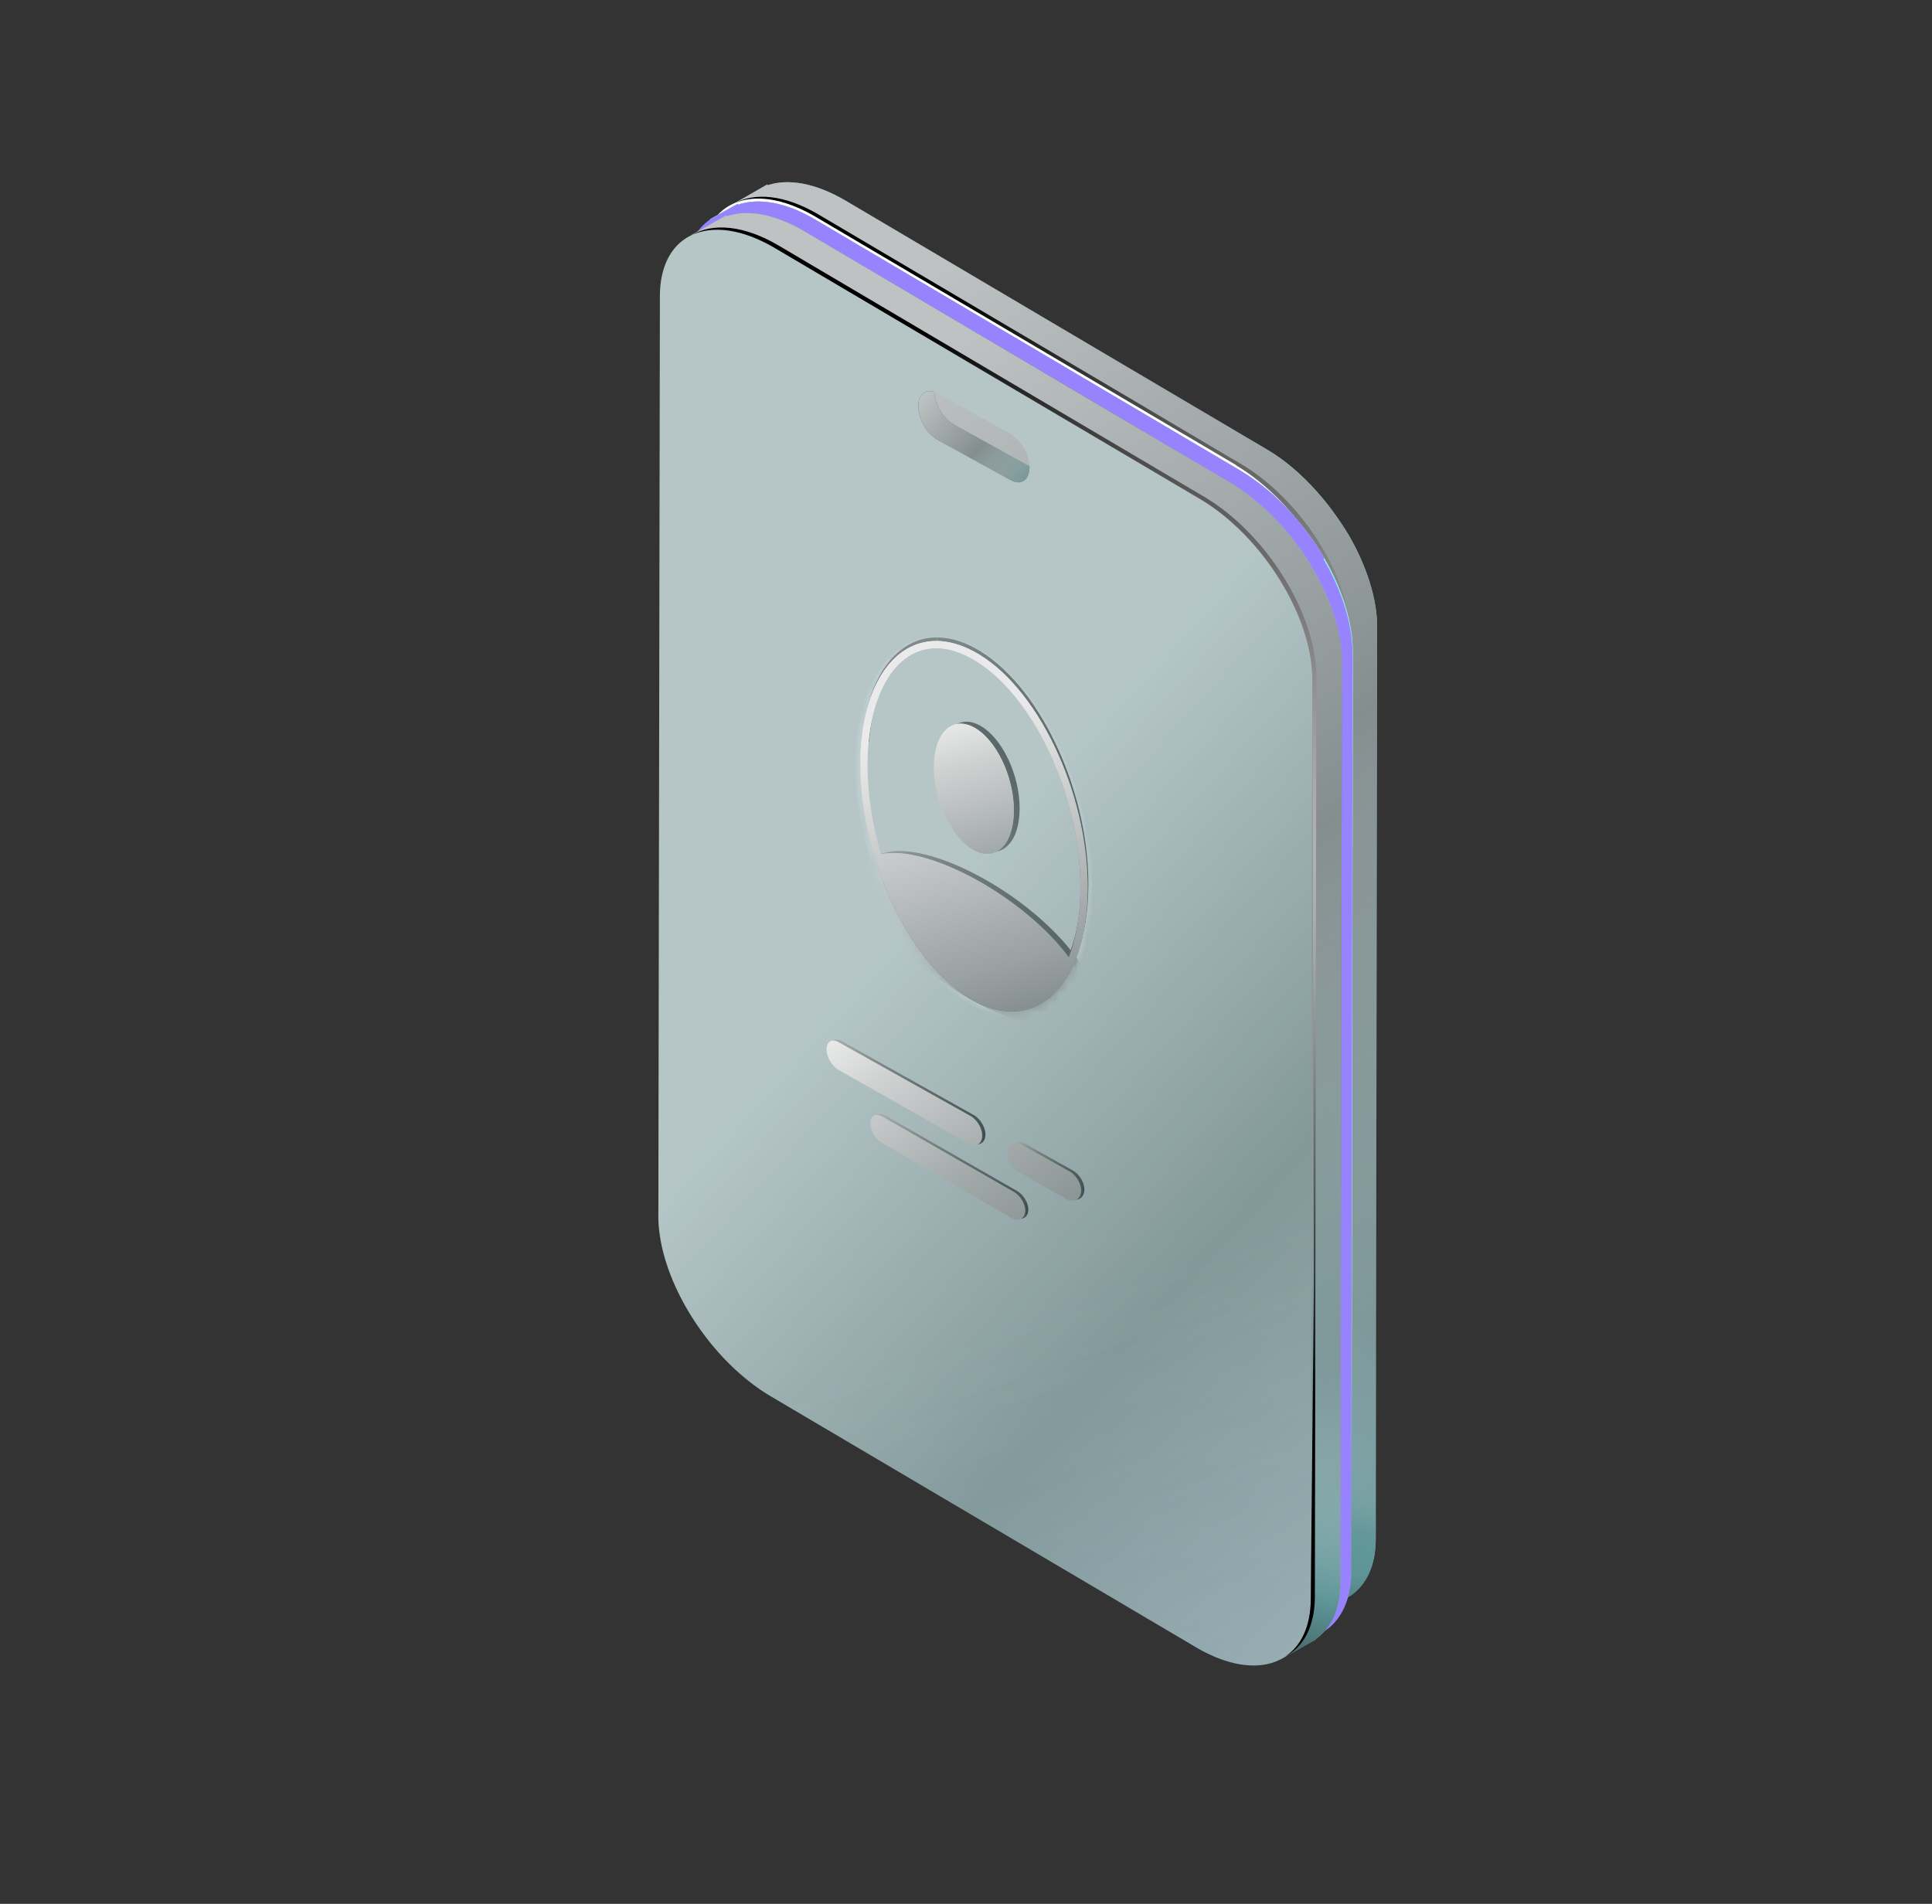
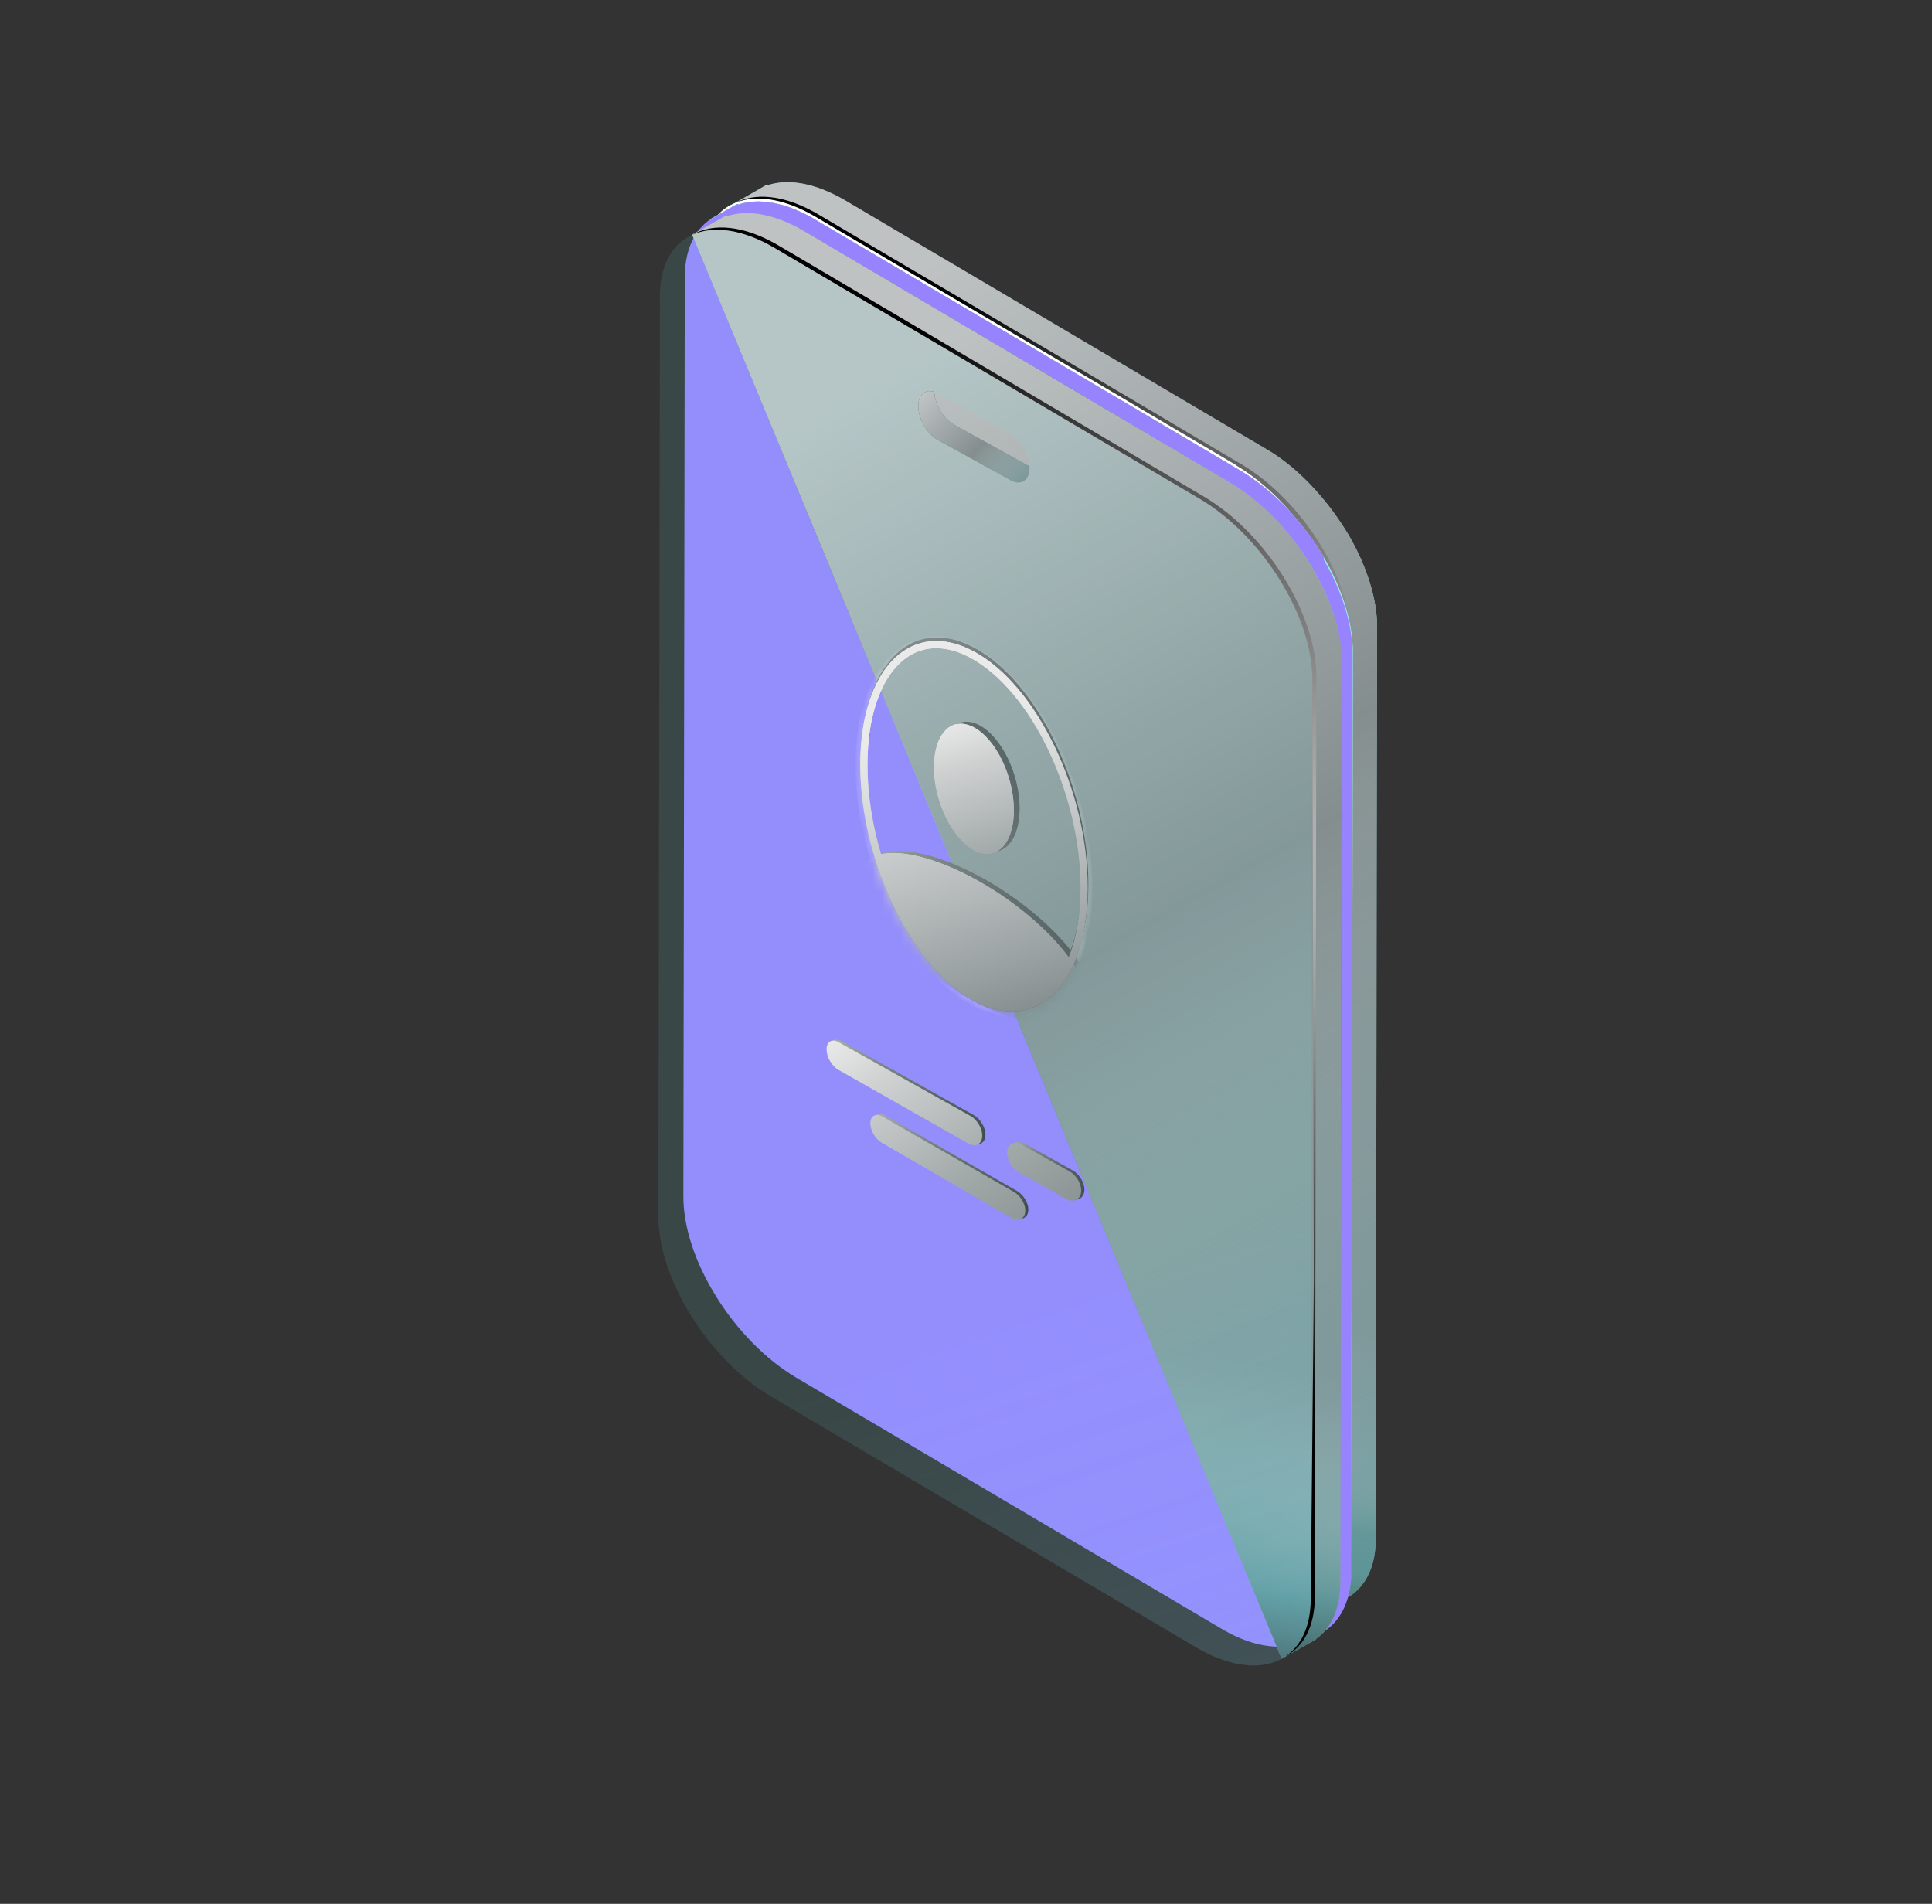
<svg xmlns="http://www.w3.org/2000/svg" width="207" height="204" fill="none" viewBox="0 0 207 204">
  <rect x="0" y="0" width="207" height="204" fill="#333333" stroke="none" />
  <path fill="url(#paint0_linear_19091_15896)" d="m78.61 21.834 3.615-2.08v.1c2.229-.744 5.101-.248 8.27 1.584l45.119 26.645c1.981 1.14 3.814 2.724 5.448 4.556 1.288 1.437 2.427 3.022 3.417 4.656 1.932 3.318 3.12 6.934 3.071 10.054l-.149 97.616c0 2.823-.99 4.804-2.625 5.943l-3.615 2.08L78.609 21.834Z" />
  <path fill="url(#paint1_linear_19091_15896)" d="m78.61 21.834 3.615-2.08v.1c2.229-.744 5.101-.248 8.27 1.584l45.119 26.645c1.981 1.14 3.814 2.724 5.448 4.556 1.288 1.437 2.427 3.022 3.417 4.656 1.932 3.318 3.12 6.934 3.071 10.054l-.149 97.616c0 2.823-.99 4.804-2.625 5.943l-3.615 2.08L78.609 21.834Z" style="mix-blend-mode:color" />
  <path fill="url(#paint2_linear_19091_15896)" d="M144.482 57.295c-.941-1.635-2.13-3.22-3.417-4.656-1.635-1.832-3.467-3.368-5.448-4.556L90.498 21.438c-3.17-1.882-6.042-2.328-8.221-1.585v-.1c-.05 0-3.715 2.08-3.715 2.08l62.552 151.155 3.665-2.031c1.585-1.139 2.575-3.169 2.625-5.943l.149-97.616c0-3.17-1.14-6.736-3.071-10.054v-.05ZM114.073 46.25l-7.726-4.259c-1.09-.594-1.981-2.13-2.031-3.417.099 0 .248.099.396.148l7.726 4.309c1.09.594 1.932 2.08 1.982 3.417-.1 0-.199-.099-.347-.148v-.05Z" />
  <path fill="url(#paint3_linear_19091_15896)" d="M132.487 49.865 87.369 23.22c-3.418-2.03-6.538-2.427-8.766-1.387-2.08.941-3.368 3.17-3.368 6.389l-.149 97.616c-.05 6.686 5.3 15.304 11.936 19.266l45.119 26.645c3.615 2.13 6.884 2.476 9.112 1.238.099-.049.248-.148.347-.247 1.634-1.09 2.674-3.17 2.674-5.993l.149-97.616c.05-6.686-5.299-15.304-11.936-19.266Zm-27.834-11.193 7.727 4.309c1.089.594 1.931 2.08 1.981 3.417-.099 0-.199-.099-.347-.148l-7.726-4.26c-1.09-.594-1.981-2.13-2.031-3.417.099 0 .248.1.396.149v-.05Z" />
  <path fill="url(#paint4_linear_19091_15896)" d="M132.49 49.865 87.371 23.22c-3.466-2.03-6.587-2.427-8.815-1.387-2.08.941-3.368 3.17-3.368 6.389l-.149 97.616c-.05 6.686 5.3 15.304 11.936 19.266l45.119 26.645c3.813 2.229 7.23 2.476 9.459.991 1.635-1.09 2.675-3.17 2.675-5.993l.148-97.616c.05-6.686-5.299-15.304-11.936-19.266h.05Zm-18.424-3.615-7.726-4.26c-1.09-.594-1.981-2.13-2.031-3.417.099 0 .248.1.397.149l7.726 4.308c1.089.595 1.931 2.08 1.981 3.418-.099 0-.198-.1-.347-.149v-.05Z" opacity=".3" />
  <path fill="url(#paint5_linear_19091_15896)" d="m108.46 115.24-14.016-7.825c-.693-.396-1.288 0-1.288.793 0 .792.545 1.783 1.238 2.179l13.769 7.825c.743.446 1.386.099 1.485-.693.05-.793-.495-1.833-1.238-2.229l.05-.05Z" />
  <path fill="url(#paint6_linear_19091_15896)" d="M112.371 119.003c-.099.793.446 1.783 1.238 2.229l4.953 2.823c.792.446 1.535.148 1.634-.644.099-.792-.446-1.832-1.188-2.278l-5.052-2.823c-.793-.446-1.486-.099-1.535.693h-.05Z" />
-   <path fill="url(#paint7_linear_19091_15896)" d="m113.064 123.313-13.917-7.974c-.693-.396-1.288-.099-1.288.693 0 .743.545 1.684 1.189 2.08l13.719 7.974c.743.446 1.436.198 1.486-.594.099-.743-.446-1.734-1.189-2.179Z" />
  <path fill="url(#paint8_linear_19091_15896)" d="m108.179 115.389-14.016-7.825c-.694-.397-1.288 0-1.288.792s.545 1.783 1.238 2.179l13.768 7.825c.743.446 1.387.099 1.486-.693.05-.792-.495-1.832-1.238-2.229l.05-.049Z" />
  <path fill="url(#paint9_linear_19091_15896)" d="M112.043 119.105c-.099.792.446 1.783 1.238 2.228l4.953 2.823c.792.446 1.535.149 1.634-.643.099-.793-.446-1.833-1.189-2.279l-5.051-2.823c-.793-.445-1.486-.099-1.536.694h-.049Z" />
  <path fill="url(#paint10_linear_19091_15896)" d="m112.736 123.412-13.917-7.974c-.693-.396-1.288-.099-1.288.694 0 .743.545 1.684 1.189 2.08l13.719 7.974c.743.445 1.436.198 1.485-.595.099-.743-.445-1.733-1.188-2.179Z" />
  <path fill="url(#paint11_radial_19091_15896)" d="M78.55 21.883c2.228-1.338 5.547-1.04 9.211 1.139l34.322 20.256 9.361 5.547 1.436.842c6.686 3.912 12.035 12.53 11.936 19.265l-.149 97.617c0 3.07-1.189 5.2-3.12 6.24 1.634-1.09 2.674-3.17 2.674-5.993l.248-27.635v-6.191c.049 0-.099-63.74-.099-63.74.049-6.687-5.299-15.304-11.936-19.266l-.99-.594-9.361-5.547-34.767-20.504c-3.467-2.03-6.587-2.427-8.816-1.387l.05-.05Z" style="mix-blend-mode:color-dodge" />
  <path fill="url(#paint12_linear_19091_15896)" d="M132.49 49.865 87.371 23.22c-3.466-2.03-6.587-2.427-8.815-1.387-2.08.941-3.368 3.17-3.368 6.389l-.149 97.616c-.05 6.686 5.3 15.304 11.936 19.266l45.119 26.645c3.813 2.229 7.23 2.476 9.459.991 1.635-1.09 2.675-3.17 2.675-5.993l.148-97.616c.05-6.686-5.299-15.304-11.936-19.266h.05Zm-18.424-3.615-7.726-4.26c-1.09-.594-1.981-2.13-2.031-3.417.099 0 .248.1.397.149l7.726 4.308c1.089.595 1.931 2.08 1.981 3.418-.099 0-.198-.1-.347-.149v-.05Z" style="mix-blend-mode:color" />
  <path fill="url(#paint13_linear_19091_15896)" d="M114.42 46.548c0 .99-.495 1.585-1.189 1.585-.693 0-.544-.1-.842-.248l-7.726-4.259c-1.139-.644-2.03-2.229-2.03-3.615 0-.99.495-1.585 1.188-1.585.694 0 .298 0 .496.099.049 1.337.941 2.823 2.03 3.417l7.726 4.26c.099.049.198.099.347.148v.199Z" />
  <path fill="url(#paint14_linear_19091_15896)" d="M114.42 46.548c0 .99-.495 1.585-1.189 1.585-.693 0-.544-.1-.842-.248l-7.726-4.259c-1.139-.644-2.03-2.229-2.03-3.615 0-.99.495-1.585 1.188-1.585.694 0 .298 0 .496.099.049 1.337.941 2.823 2.03 3.417l7.726 4.26c.099.049.198.099.347.148v.199Z" style="mix-blend-mode:color" />
  <mask id="mask0_19091_15896" width="25" height="41" x="96" y="64" maskUnits="userSpaceOnUse" style="mask-type:luminance">
-     <path fill="#fff" d="M120.559 91.121c0 10.252-5.398 15.651-12.084 12.035-6.636-3.615-12.084-14.808-12.084-25.06 0-10.252 5.398-15.65 12.084-12.035 6.686 3.616 12.084 14.809 12.084 25.06Z" />
-   </mask>
+     </mask>
  <g mask="url(#mask0_19091_15896)">
    <path stroke="#E8F4FD" stroke-miterlimit="10" stroke-width=".991" d="M120.559 91.121c0 10.252-5.398 15.651-12.084 12.035-6.636-3.615-12.084-14.808-12.084-25.06 0-10.252 5.398-15.65 12.084-12.035 6.686 3.616 12.084 14.809 12.084 25.06Z" opacity=".4" />
    <path fill="url(#paint15_linear_19091_15896)" d="M113.378 82.701c0 3.616-1.882 5.498-4.259 4.21-2.378-1.287-4.26-5.2-4.26-8.816 0-3.615 1.882-5.497 4.26-4.21 2.377 1.288 4.259 5.201 4.259 8.816Z" />
    <path fill="url(#paint16_linear_19091_15896)" d="M121.2 102.96c0 3.615-5.398 3.615-12.084 0-6.637-3.616-12.085-9.41-12.085-13.026 0-3.615 5.399-3.615 12.085 0 6.686 3.616 12.084 9.46 12.084 13.026Z" />
    <path fill="url(#paint17_linear_19091_15896)" d="M112.729 82.95c0 3.615-1.882 5.497-4.259 4.21-2.377-1.288-4.259-5.201-4.259-8.816 0-3.616 1.882-5.498 4.259-4.21 2.377 1.287 4.259 5.2 4.259 8.816Z" />
    <path fill="url(#paint18_linear_19091_15896)" d="M120.559 103.206c0 3.615-5.398 3.615-12.084 0-6.636-3.616-12.084-9.41-12.084-13.026 0-3.615 5.398-3.615 12.084 0 6.686 3.616 12.084 9.46 12.084 13.026Z" />
  </g>
  <path fill="url(#paint19_linear_19091_15896)" d="M96.625 75.668h.743c.495-6.24 3.269-10.35 7.231-10.35v-.744c-4.309 0-7.479 4.21-7.974 11.094Z" />
  <path fill="url(#paint20_linear_19091_15896)" d="M118.719 97.955h.793c.693-1.981 1.139-4.408 1.139-7.181 0-10.252-5.399-21.445-12.085-25.06-1.386-.744-2.773-1.14-4.011-1.14v.743c1.139 0 2.377.347 3.665 1.04 6.438 3.467 11.688 14.412 11.688 24.367s-.446 5.25-1.189 7.181v.05Z" />
  <path fill="url(#paint21_linear_19091_15896)" d="M104.51 65.714c1.139 0 2.378.347 3.665 1.04 6.439 3.467 11.688 14.412 11.688 24.367s-2.922 12.382-7.28 12.382c-4.358 0-2.377-.347-3.665-1.04-6.438-3.467-11.688-14.412-11.688-24.367s2.922-12.382 7.28-12.382Zm0-.743c-4.705 0-8.073 5.052-8.073 13.125s5.399 21.445 12.085 25.06c1.387.743 2.773 1.09 4.012 1.09 4.705 0 8.072-5.052 8.072-13.125 0-8.072-5.398-21.445-12.084-25.06-1.387-.743-2.774-1.14-4.012-1.14v.05Z" />
  <path fill="url(#paint22_linear_19091_15896)" d="M108.509 74.134c-2.327-1.287-4.259.644-4.259 4.21s1.882 7.528 4.259 8.816c2.328 1.288 4.26-.644 4.26-4.21s-1.882-7.528-4.26-8.816Z" />
  <path fill="url(#paint23_linear_19091_15896)" d="M108.514 66.061c-1.387-.743-2.773-1.14-4.012-1.14-4.704 0-8.072 5.053-8.072 13.175s.544 6.537 1.485 9.707c2.031 6.835 5.993 12.877 10.599 15.353 1.387.743 2.724 1.139 4.012 1.139 2.823 0 5.15-1.832 6.587-5.002.941-2.13 1.485-4.903 1.485-8.122 0-10.252-5.398-21.445-12.084-25.06v-.05Zm10.054 32.49c-2.179-2.923-5.844-6.093-10.054-8.37-4.061-2.18-7.676-3.071-9.856-2.576-.94-3.07-1.436-6.34-1.436-9.46 0-7.429 2.922-12.381 7.28-12.381 4.359 0 2.378.347 3.665 1.04 6.439 3.467 11.689 14.412 11.689 24.367s-.446 5.398-1.239 7.38h-.049Z" />
  <path fill="url(#paint24_linear_19091_15896)" d="M141.844 59.734c-.95-1.65-2.15-3.25-3.45-4.7-1.65-1.85-3.5-3.4-5.5-4.6l-45.55-26.9c-3.2-1.9-6.1-2.35-8.3-1.6v-.1c-.05 0-2.95 1.65-2.95 1.65v2.35l61.65 148.85h2.35v.9l2.05-1.15c1.6-1.15 2.6-3.2 2.65-6l.15-98.55c0-3.2-1.15-6.8-3.1-10.15Zm-29.2-12-7.8-4.3c-1.1-.6-2-2.15-2.05-3.45.1 0 .25.1.4.15l7.8 4.35c1.1.6 1.95 2.1 2 3.45-.1 0-.2-.1-.3-.15l-.05-.05Z" />
  <path fill="url(#paint25_linear_19091_15896)" d="M141.844 59.734c-.95-1.65-2.15-3.25-3.45-4.7-1.65-1.85-3.5-3.4-5.5-4.6l-45.55-26.9c-3.2-1.9-6.1-2.35-8.3-1.6v-.1c-.05 0-2.95 1.65-2.95 1.65v2.35l61.65 148.85h2.35v.9l2.05-1.15c1.6-1.15 2.6-3.2 2.65-6l.15-98.55c0-3.2-1.15-6.8-3.1-10.15Zm-29.2-12-7.8-4.3c-1.1-.6-2-2.15-2.05-3.45.1 0 .25.1.4.15l7.8 4.35c1.1.6 1.95 2.1 2 3.45-.1 0-.2-.1-.3-.15l-.05-.05Z" style="mix-blend-mode:color" />
  <path fill="url(#paint26_linear_19091_15896)" d="M141.844 59.734c-.95-1.65-2.15-3.25-3.45-4.7-1.65-1.85-3.5-3.4-5.5-4.6l-45.55-26.9c-3.2-1.9-6.1-2.35-8.3-1.6v-.1c-.05 0-2.95 1.65-2.95 1.65v2.35l61.65 148.85h2.35v.9l2.05-1.15c1.6-1.15 2.6-3.2 2.65-6l.15-98.55c0-3.2-1.15-6.8-3.1-10.15Zm-29.2-12-7.8-4.3c-1.1-.6-2-2.15-2.05-3.45.1 0 .25.1.4.15l7.8 4.35c1.1.6 1.95 2.1 2 3.45-.1 0-.2-.1-.3-.15l-.05-.05Z" />
  <path fill="url(#paint27_linear_19091_15896)" d="M143.246 69.383c-.05-.65-.15-1.3-.3-1.95-.05-.2-.1-.45-.15-.7-.05-.25-.1-.45-.2-.7-.05-.2-.1-.4-.2-.6-.1-.3-.2-.65-.35-.95-.05-.15-.1-.3-.2-.5-.05-.2-.15-.35-.25-.55-.1-.2-.15-.35-.25-.55-.15-.3-.3-.65-.45-.95-.1-.2-.25-.45-.35-.65-.1-.15-.2-.3-.25-.45-.1-.2-.25-.45-.4-.65-.1-.15-.2-.35-.3-.5-.15-.25-.3-.45-.45-.7-.1-.1-.15-.25-.25-.35l-.9-1.2c-.15-.2-.3-.4-.5-.6-.15-.2-.35-.4-.5-.6-.15-.2-.35-.4-.5-.6-.2-.2-.35-.4-.55-.55-.7-.75-1.5-1.4-2.25-2.05l-1.2-.9c-.4-.3-.8-.55-1.25-.8l-1-.6-9.45-5.6-35.1-20.7c-.15-.1-.3-.15-.4-.25-.15-.1-.3-.15-.4-.25l-.6-.3c-.1-.05-.2-.1-.35-.15-.1 0-.15-.1-.25-.1-.35-.15-.75-.3-1.1-.4-.1 0-.25-.1-.35-.1-.05 0-.15 0-.2-.05-.2-.05-.45-.1-.65-.15h-.3c-.15 0-.25 0-.4-.05h-1.8c-.2 0-.4.05-.6.1h-.2c-.1 0-.15 0-.25.05-.1 0-.15 0-.25.1-.1 0-.2.05-.3.1-.1 0-.15.05-.25.1-2.1.95-3.4 3.2-3.45 6.45l-.15 98.55c-.05 6.75 5.35 15.45 12.05 19.45l45.55 26.9c2.25 1.3 4.35 1.95 6.15 1.95h.9c.15 0 .25 0 .4-.05h.2c.1 0 .2 0 .3-.05h.1c.1 0 .25-.05.35-.1.1 0 .2-.1.3-.15 0 0 .1 0 .1-.05.1-.05.2-.1.35-.15.1-.05.25-.15.35-.25.1-.05.15-.1.25-.2 0 0 .05 0 .1-.05 0 0 .05 0 .1-.05s.15-.1.25-.2l.25-.25c.05-.05.15-.15.2-.25.15-.15.25-.3.4-.5.1-.2.25-.35.35-.55l.15-.3c.1-.2.2-.4.25-.65 0-.1.05-.2.1-.35.05-.15.1-.35.15-.5.05-.15.05-.35.1-.5v-.1c0-.1 0-.25.05-.4.05-.4.05-.8.1-1.25l.15-98.55v-.15c0-.45 0-.9-.05-1.35l-.2-.05Zm-40.05-29.25 7.8 4.35c1.1.6 1.95 2.1 2 3.45-.1 0-.2-.1-.3-.15l-7.8-4.3c-1.1-.6-2-2.15-2.05-3.45.1 0 .25.1.4.15l-.05-.05Z" />
  <path fill="url(#paint28_linear_19091_15896)" d="M143.246 69.383c-.05-.65-.15-1.3-.3-1.95-.05-.2-.1-.45-.15-.7-.05-.25-.1-.45-.2-.7-.05-.2-.1-.4-.2-.6-.1-.3-.2-.65-.35-.95-.05-.15-.1-.3-.2-.5-.05-.2-.15-.35-.25-.55-.1-.2-.15-.35-.25-.55-.15-.3-.3-.65-.45-.95-.1-.2-.25-.45-.35-.65-.1-.15-.2-.3-.25-.45-.1-.2-.25-.45-.4-.65-.1-.15-.2-.35-.3-.5-.15-.25-.3-.45-.45-.7-.1-.1-.15-.25-.25-.35l-.9-1.2c-.15-.2-.3-.4-.5-.6-.15-.2-.35-.4-.5-.6-.15-.2-.35-.4-.5-.6-.2-.2-.35-.4-.55-.55-.7-.75-1.5-1.4-2.25-2.05l-1.2-.9c-.4-.3-.8-.55-1.25-.8l-1-.6-9.45-5.6-35.1-20.7c-.15-.1-.3-.15-.4-.25-.15-.1-.3-.15-.4-.25l-.6-.3c-.1-.05-.2-.1-.35-.15-.1 0-.15-.1-.25-.1-.35-.15-.75-.3-1.1-.4-.1 0-.25-.1-.35-.1-.05 0-.15 0-.2-.05-.2-.05-.45-.1-.65-.15h-.3c-.15 0-.25 0-.4-.05h-1.8c-.2 0-.4.05-.6.1h-.2c-.1 0-.15 0-.25.05-.1 0-.15 0-.25.1-.1 0-.2.05-.3.1-.1 0-.15.05-.25.1-2.1.95-3.4 3.2-3.45 6.45l-.15 98.55c-.05 6.75 5.35 15.45 12.05 19.45l45.55 26.9c2.25 1.3 4.35 1.95 6.15 1.95h.9c.15 0 .25 0 .4-.05h.2c.1 0 .2 0 .3-.05h.1c.1 0 .25-.05.35-.1.1 0 .2-.1.3-.15 0 0 .1 0 .1-.05.1-.05.2-.1.35-.15.1-.05.25-.15.35-.25.1-.05.15-.1.25-.2 0 0 .05 0 .1-.05 0 0 .05 0 .1-.05s.15-.1.25-.2l.25-.25c.05-.05.15-.15.2-.25.15-.15.25-.3.4-.5.1-.2.25-.35.35-.55l.15-.3c.1-.2.2-.4.25-.65 0-.1.05-.2.1-.35.05-.15.1-.35.15-.5.05-.15.05-.35.1-.5v-.1c0-.1 0-.25.05-.4.05-.4.05-.8.1-1.25l.15-98.55v-.15c0-.45 0-.9-.05-1.35l-.2-.05Zm-40.05-29.25 7.8 4.35c1.1.6 1.95 2.1 2 3.45-.1 0-.2-.1-.3-.15l-7.8-4.3c-1.1-.6-2-2.15-2.05-3.45.1 0 .25.1.4.15l-.05-.05Z" />
  <path fill="url(#paint29_linear_19091_15896)" d="M143.246 69.383c-.05-.65-.15-1.3-.3-1.95-.05-.2-.1-.45-.15-.7-.05-.25-.1-.45-.2-.7-.05-.2-.1-.4-.2-.6-.1-.3-.2-.65-.35-.95-.05-.15-.1-.3-.2-.5-.05-.2-.15-.35-.25-.55-.1-.2-.15-.35-.25-.55-.15-.3-.3-.65-.45-.95-.1-.2-.25-.45-.35-.65-.1-.15-.2-.3-.25-.45-.1-.2-.25-.45-.4-.65-.1-.15-.2-.35-.3-.5-.15-.25-.3-.45-.45-.7-.1-.1-.15-.25-.25-.35l-.9-1.2c-.15-.2-.3-.4-.5-.6-.15-.2-.35-.4-.5-.6-.15-.2-.35-.4-.5-.6-.2-.2-.35-.4-.55-.55-.7-.75-1.5-1.4-2.25-2.05l-1.2-.9c-.4-.3-.8-.55-1.25-.8l-1-.6-9.45-5.6-35.1-20.7c-.15-.1-.3-.15-.4-.25-.15-.1-.3-.15-.4-.25l-.6-.3c-.1-.05-.2-.1-.35-.15-.1 0-.15-.05-.25-.1-.35-.15-.75-.3-1.1-.4-.1 0-.25-.1-.35-.1-.05 0-.15 0-.2-.05-.2-.05-.45-.1-.65-.15h-.3c-.15 0-.25 0-.4-.05h-1.8c-.2 0-.4.05-.6.1h-.2c-.1 0-.15 0-.25.05-.1 0-.15 0-.25.1-.1 0-.2.05-.3.1-.1 0-.15.05-.25.1-2.1.95-3.4 3.2-3.45 6.45l-.15 98.55c-.05 6.75 5.35 15.45 12.05 19.45l45.55 26.9c2.25 1.3 4.35 1.95 6.15 1.95h.9c.15 0 .25 0 .4-.05h.2c.1 0 .2 0 .3-.05h.1c.1 0 .25-.05.35-.1.1 0 .2-.1.3-.15 0 0 .1 0 .1-.05.1-.05.2-.1.35-.15.1-.05.25-.15.35-.25.1-.05.15-.1.25-.2 0 0 .05 0 .1-.05 0 0 .05 0 .1-.05s.15-.1.25-.2l.25-.25c.05-.05.15-.15.2-.25.15-.15.25-.3.4-.5.1-.2.25-.35.35-.55l.15-.3c.1-.2.2-.4.25-.65 0-.1.05-.2.1-.35.05-.15.1-.35.15-.5.05-.15.05-.35.1-.5v-.1c0-.1 0-.25.05-.4.05-.4.05-.8.1-1.25l.15-98.55v-.15c0-.45 0-.9-.05-1.35l-.2-.05Zm-40.05-29.25 7.8 4.35c1.1.6 1.95 2.1 2 3.45-.1 0-.2-.1-.3-.15l-7.8-4.3c-1.1-.6-2-2.15-2.05-3.45.1 0 .25.1.4.15l-.05-.05Z" />
  <path fill="url(#paint30_linear_19091_15896)" d="M143.246 69.383c-.05-.65-.15-1.3-.3-1.95-.05-.2-.1-.45-.15-.7-.05-.25-.1-.45-.2-.7-.05-.2-.1-.4-.2-.6-.1-.3-.2-.65-.35-.95-.05-.15-.1-.3-.2-.5-.05-.2-.15-.35-.25-.55-.1-.2-.15-.35-.25-.55-.15-.3-.3-.65-.45-.95-.1-.2-.25-.45-.35-.65-.1-.15-.2-.3-.25-.45-.1-.2-.25-.45-.4-.65-.1-.15-.2-.35-.3-.5-.15-.25-.3-.45-.45-.7-.1-.1-.15-.25-.25-.35l-.9-1.2c-.15-.2-.3-.4-.5-.6-.15-.2-.35-.4-.5-.6-.15-.2-.35-.4-.5-.6-.2-.2-.35-.4-.55-.55-.7-.75-1.5-1.4-2.25-2.05l-1.2-.9c-.4-.3-.8-.55-1.25-.8l-1-.6-9.45-5.6-35.1-20.7c-.15-.1-.3-.15-.4-.25-.15-.1-.3-.15-.4-.25l-.6-.3c-.1-.05-.2-.1-.35-.15-.1 0-.15-.1-.25-.1-.35-.15-.75-.3-1.1-.4-.1 0-.25-.1-.35-.1-.05 0-.15 0-.2-.05-.2-.05-.45-.1-.65-.15h-.3c-.15 0-.25 0-.4-.05h-1.8c-.2 0-.4.05-.6.1h-.2c-.1 0-.15 0-.25.05-.1 0-.15 0-.25.1-.1 0-.2.05-.3.1-.1 0-.15.05-.25.1-2.1.95-3.4 3.2-3.45 6.45l-.15 98.55c-.05 6.75 5.35 15.45 12.05 19.45l45.55 26.9c2.25 1.3 4.35 1.95 6.15 1.95h.9c.15 0 .25 0 .4-.05h.2c.1 0 .2 0 .3-.05h.1c.1 0 .25-.05.35-.1.1 0 .2-.1.3-.15 0 0 .1 0 .1-.05.1-.05.2-.1.35-.15.1-.05.25-.15.35-.25.1-.05.15-.1.25-.2 0 0 .05 0 .1-.05 0 0 .05 0 .1-.05s.15-.1.25-.2l.25-.25c.05-.05.15-.15.2-.25.15-.15.25-.3.4-.5.1-.2.25-.35.35-.55l.15-.3c.1-.2.2-.4.25-.65 0-.1.05-.2.1-.35.05-.15.1-.35.15-.5.05-.15.05-.35.1-.5v-.1c0-.1 0-.25.05-.4.05-.4.05-.8.1-1.25l.15-98.55v-.15c0-.45 0-.9-.05-1.35l-.2-.05Zm-40.05-29.25 7.8 4.35c1.1.6 1.95 2.1 2 3.45-.1 0-.2-.1-.3-.15l-7.8-4.3c-1.1-.6-2-2.15-2.05-3.45.1 0 .25.1.4.15l-.05-.05Z" />
  <path fill="url(#paint31_linear_19091_15896)" d="m107.005 117.436-14.15-7.9c-.7-.4-1.3 0-1.3.8s.55 1.8 1.25 2.2l13.9 7.9c.75.45 1.4.1 1.5-.7.05-.8-.5-1.85-1.25-2.25l.05-.05Z" />
  <path fill="url(#paint32_linear_19091_15896)" d="M110.949 121.234c-.1.8.45 1.8 1.25 2.25l5 2.85c.8.45 1.55.15 1.65-.65.1-.8-.45-1.85-1.2-2.3l-5.1-2.85c-.8-.45-1.5-.1-1.55.7h-.05Z" />
  <path fill="url(#paint33_linear_19091_15896)" d="m111.647 125.586-14.05-8.05c-.7-.4-1.3-.1-1.3.7 0 .75.55 1.7 1.2 2.1l13.85 8.05c.75.45 1.45.2 1.5-.6.1-.75-.45-1.75-1.2-2.2Z" />
  <g style="mix-blend-mode:screen">
    <path fill="url(#paint34_radial_19091_15896)" d="m106.7 117.533-14.15-7.9c-.7-.4-1.3 0-1.3.8s.55 1.8 1.25 2.2l13.9 7.9c.75.45 1.4.1 1.5-.7.05-.8-.5-1.85-1.25-2.25l.05-.05Z" />
    <path fill="url(#paint35_radial_19091_15896)" d="M110.652 121.332c-.1.8.45 1.8 1.25 2.25l5 2.85c.8.45 1.55.15 1.65-.65.1-.8-.45-1.85-1.2-2.3l-5.1-2.85c-.8-.45-1.5-.1-1.55.7h-.05Z" />
-     <path fill="url(#paint36_radial_19091_15896)" d="m111.35 125.683-14.05-8.05c-.7-.4-1.3-.1-1.3.7 0 .75.55 1.7 1.2 2.1l13.85 8.05c.75.45 1.45.2 1.5-.6.1-.75-.45-1.75-1.2-2.2Z" />
  </g>
  <path fill="url(#paint37_radial_19091_15896)" d="M76.8 23.134c2.25-1.35 5.6-1.05 9.3 1.15l34.65 20.45 9.45 5.6 1.45.85c6.7 3.95 12.15 12.65 12.05 19.45l-.15 98.55c0 3.1-1.2 5.25-3.15 6.3 1.65-1.1 2.7-3.2 2.7-6.05l.25-27.9v-6.25c.05 0-.1-64.35-.1-64.35.05-6.75-5.35-15.45-12.05-19.45l-1-.6-9.45-5.6-35.1-20.7c-3.5-2.05-6.65-2.45-8.9-1.4l.05-.05Z" style="mix-blend-mode:color-dodge" />
  <path fill="url(#paint38_linear_19091_15896)" d="M112.994 48.036c0 1-.5 1.6-1.2 1.6s-.55-.1-.85-.25l-7.8-4.3c-1.15-.65-2.05-2.25-2.05-3.65 0-1 .5-1.6 1.2-1.6s.3 0 .5.1c.05 1.35.95 2.85 2.05 3.45l7.8 4.3.3.15v.15l.05.05Z" />
  <mask id="mask1_19091_15896" width="26" height="41" x="94" y="66" maskUnits="userSpaceOnUse" style="mask-type:luminance">
    <path fill="#fff" d="M119.213 93.087c0 10.35-5.45 15.8-12.2 12.15-6.7-3.65-12.2-14.95-12.2-25.3 0-10.35 5.45-15.8 12.2-12.15 6.75 3.65 12.2 14.95 12.2 25.3Z" />
  </mask>
  <g mask="url(#mask1_19091_15896)">
    <path stroke="#E8F4FD" stroke-miterlimit="10" d="M119.213 93.087c0 10.35-5.45 15.8-12.2 12.15-6.7-3.65-12.2-14.95-12.2-25.3 0-10.35 5.45-15.8 12.2-12.15 6.75 3.65 12.2 14.95 12.2 25.3Z" opacity=".4" />
    <path fill="url(#paint39_linear_19091_15896)" d="M111.959 84.587c0 3.65-1.9 5.55-4.3 4.25-2.4-1.3-4.3-5.25-4.3-8.9 0-3.65 1.9-5.55 4.3-4.25 2.4 1.3 4.3 5.25 4.3 8.9Z" />
    <path fill="url(#paint40_linear_19091_15896)" d="M119.861 105.036c0 3.65-5.45 3.65-12.2 0-6.7-3.65-12.2-9.5-12.2-13.15 0-3.65 5.45-3.65 12.2 0 6.75 3.65 12.2 9.55 12.2 13.15Z" />
    <path fill="url(#paint41_linear_19091_15896)" d="M111.311 84.786c0 3.65-1.9 5.55-4.3 4.25-2.4-1.3-4.3-5.25-4.3-8.9 0-3.65 1.9-5.55 4.3-4.25 2.4 1.3 4.3 5.25 4.3 8.9Z" />
-     <path fill="url(#paint42_linear_19091_15896)" d="M119.213 105.237c0 3.65-5.45 3.65-12.2 0-6.7-3.65-12.2-9.5-12.2-13.15 0-3.65 5.45-3.65 12.2 0 6.75 3.65 12.2 9.55 12.2 13.15Z" />
  </g>
  <path fill="url(#paint43_linear_19091_15896)" d="M95.055 77.485h.75c.5-6.3 3.3-10.45 7.3-10.45v-.75c-4.35 0-7.55 4.25-8.05 11.2Z" />
  <path fill="url(#paint44_linear_19091_15896)" d="M117.355 99.936h.8c.7-2 1.15-4.45 1.15-7.25 0-10.35-5.45-21.65-12.2-25.3-1.4-.75-2.8-1.15-4.05-1.15v.75c1.15 0 2.4.35 3.7 1.05 6.5 3.5 11.8 14.55 11.8 24.6s-.45 5.3-1.2 7.25v.05Z" />
  <path fill="url(#paint45_linear_19091_15896)" d="M103.002 67.386c1.15 0 2.4.35 3.7 1.05 6.5 3.5 11.8 14.55 11.8 24.6s-2.95 12.5-7.35 12.5c-4.4 0-2.4-.35-3.7-1.05-6.5-3.5-11.8-14.55-11.8-24.6s2.95-12.5 7.35-12.5Zm0-.75c-4.75 0-8.15 5.1-8.15 13.25s5.45 21.65 12.2 25.3c1.4.75 2.8 1.1 4.05 1.1 4.75 0 8.15-5.1 8.15-13.25s-5.45-21.65-12.2-25.3c-1.4-.75-2.8-1.15-4.05-1.15v.05Z" />
  <path fill="url(#paint46_linear_19091_15896)" d="M107.058 75.937c-2.35-1.3-4.3.65-4.3 4.25s1.9 7.6 4.3 8.9c2.35 1.3 4.3-.65 4.3-4.25s-1.9-7.6-4.3-8.9Z" />
  <path fill="url(#paint47_linear_19091_15896)" d="M107.059 67.787c-1.4-.75-2.8-1.15-4.05-1.15-4.75 0-8.15 5.1-8.15 13.3 0 8.2.55 6.6 1.5 9.8 2.05 6.9 6.05 13 10.7 15.5 1.4.75 2.75 1.15 4.05 1.15 2.85 0 5.2-1.85 6.65-5.05.95-2.15 1.5-4.95 1.5-8.2 0-10.35-5.45-21.65-12.2-25.3v-.05Zm10.15 32.75c-2.2-2.95-5.9-6.15-10.15-8.45-4.1-2.2-7.75-3.1-9.95-2.6-.95-3.1-1.45-6.4-1.45-9.55 0-7.5 2.95-12.5 7.35-12.5 4.4 0 2.4.35 3.7 1.05 6.5 3.5 11.8 14.55 11.8 24.6s-.45 5.45-1.25 7.45h-.05Z" />
  <g style="mix-blend-mode:overlay">
    <path fill="url(#paint48_radial_19091_15896)" d="M107.058 75.937c-2.35-1.3-4.3.65-4.3 4.25s1.9 7.6 4.3 8.9c2.35 1.3 4.3-.65 4.3-4.25s-1.9-7.6-4.3-8.9Z" />
    <path fill="url(#paint49_radial_19091_15896)" d="M107.059 67.787c-1.4-.75-2.8-1.15-4.05-1.15-4.75 0-8.15 5.1-8.15 13.3 0 8.2.55 6.6 1.5 9.8 2.05 6.9 6.05 13 10.7 15.5 1.4.75 2.75 1.15 4.05 1.15 2.85 0 5.2-1.85 6.65-5.05.95-2.15 1.5-4.95 1.5-8.2 0-10.35-5.45-21.65-12.2-25.3v-.05Zm10.15 32.75c-2.2-2.95-5.9-6.15-10.15-8.45-4.1-2.2-7.75-3.1-9.95-2.6-.95-3.1-1.45-6.4-1.45-9.55 0-7.5 2.95-12.5 7.35-12.5 4.4 0 2.4.35 3.7 1.05 6.5 3.5 11.8 14.55 11.8 24.6s-.45 5.45-1.25 7.45h-.05Z" />
  </g>
  <g style="mix-blend-mode:color">
    <path fill="#9883FF" d="M141.869 59.74c-.95-1.65-2.15-3.25-3.45-4.7-1.65-1.85-3.5-3.4-5.5-4.6l-45.55-26.9c-3.2-1.9-6.1-2.35-8.3-1.6v-.1c-.05 0-2.95 1.65-2.95 1.65-1.7 1.15-2.7 3.2-2.75 6.1l-.15 98.55c-.05 6.75 5.35 15.45 12.05 19.45l45.55 26.9c2.25 1.35 4.35 1.95 6.15 1.95h.9c.15 0 .25 0 .4-.05h.15c.1 0 .2 0 .3-.1h.1c.1 0 .25-.05.35-.1.1 0 .2-.1.35-.15 0 0 .1 0 .1-.05.1-.05.2-.1.35-.15 0 0 .05 0 .1-.05l2.05-1.15c1.6-1.15 2.6-3.2 2.65-6l.15-98.55c0-3.2-1.15-6.8-3.1-10.15l.05-.2Zm-30.9-15.3c.55.3 1.05.85 1.4 1.45.35.6.6 1.35.65 2-.1 0-.2-.1-.35-.15l-7.8-4.3c-.25-.15-.55-.35-.8-.6-.1-.1-.25-.25-.35-.4-.55-.7-.9-1.6-.95-2.45.1 0 .25.1.4.15l7.8 4.35v-.05Z" />
  </g>
  <path fill="url(#paint50_linear_19091_15896)" d="m74.156 25.143 3.67-2.075.055.1c2.19-.74 5.105-.27 8.3 1.61l45.535 26.875c1.98 1.17 3.85 2.755 5.5 4.58a28.014 28.014 0 0 1 3.435 4.69c1.965 3.36 3.15 6.98 3.125 10.17l-.17 98.545c-.03 2.83-1.01 4.85-2.63 5.985l.02.035-3.67 2.075-63.17-152.59Z" />
  <path fill="url(#paint51_linear_19091_15896)" d="m74.156 25.143 3.67-2.075.055.1c2.19-.74 5.105-.27 8.3 1.61l45.535 26.875c1.98 1.17 3.85 2.755 5.5 4.58a28.014 28.014 0 0 1 3.435 4.69c1.965 3.36 3.15 6.98 3.125 10.17l-.17 98.545c-.03 2.83-1.01 4.85-2.63 5.985l.02.035-3.67 2.075-63.17-152.59Z" style="mix-blend-mode:color" />
  <path fill="url(#paint52_linear_19091_15896)" d="M140.648 60.933a28.295 28.295 0 0 0-3.435-4.69c-1.65-1.825-3.52-3.41-5.5-4.58L86.178 24.788c-3.195-1.885-6.105-2.35-8.3-1.615l-.055-.1-3.675 2.075.01.025 63.165 152.565 3.675-2.065-.02-.04c1.62-1.13 2.6-3.155 2.63-5.98l.165-98.545c.025-3.195-1.155-6.815-3.125-10.175Zm-30.685-11.15-7.815-4.32c-1.1-.61-1.995-2.135-2.05-3.47.125.035.25.09.385.165l7.79 4.335c1.085.61 1.96 2.115 2.02 3.435a2.296 2.296 0 0 1-.33-.145Z" />
-   <path fill="url(#paint53_linear_19091_15896)" d="m128.54 53.458-45.535-26.88c-3.46-2.045-6.605-2.435-8.845-1.405l-.035.015c-2.09.97-3.385 3.185-3.42 6.445l-.165 98.55c-.065 6.765 5.335 15.47 12.06 19.445l45.535 26.875c3.65 2.15 6.935 2.475 9.19 1.235.125-.07.25-.145.37-.225.015 0 .03-.01.035-.02 1.665-1.12 2.68-3.175 2.71-6.05l.16-98.545c.07-6.77-5.335-15.475-12.06-19.44Zm-28.055-11.3 7.79 4.335c1.085.61 1.96 2.115 2.02 3.435a2.296 2.296 0 0 1-.33-.145l-7.815-4.32c-1.1-.61-1.995-2.135-2.05-3.47.125.035.25.09.385.165Z" />
  <path fill="url(#paint54_linear_19091_15896)" d="m128.54 53.458-45.535-26.88c-3.48-2.055-6.635-2.44-8.88-1.39-2.09.97-3.385 3.185-3.42 6.445l-.165 98.55c-.065 6.765 5.335 15.47 12.06 19.445l45.535 26.875c3.855 2.27 7.305 2.505 9.56 1.01.015 0 .03-.01.035-.02 1.665-1.12 2.68-3.175 2.71-6.05l.16-98.545c.07-6.77-5.335-15.475-12.06-19.44Zm-18.575-3.675-7.815-4.32c-1.1-.61-1.995-2.135-2.05-3.47.125.035.25.09.385.165l7.79 4.335c1.085.61 1.96 2.115 2.02 3.435a2.296 2.296 0 0 1-.33-.145Z" opacity=".35" />
  <path fill="url(#paint55_linear_19091_15896)" d="m104.326 119.476-14.14-7.915c-.71-.395-1.28-.045-1.28.78 0 .815.565 1.79 1.26 2.185l13.91 7.89c.75.425 1.42.12 1.495-.685.075-.815-.485-1.83-1.245-2.255Z" />
  <path fill="url(#paint56_linear_19091_15896)" d="M108.259 123.246c-.085.805.46 1.805 1.23 2.24l5.02 2.85c.79.445 1.53.165 1.655-.635.125-.81-.425-1.835-1.225-2.285l-5.11-2.86c-.78-.435-1.485-.125-1.57.69Z" />
  <path fill="url(#paint57_linear_19091_15896)" d="m108.959 127.61-14.07-8.065c-.705-.405-1.29-.095-1.31.68-.02.77.525 1.715 1.22 2.115l13.845 8.035c.745.435 1.43.175 1.52-.585.095-.765-.445-1.745-1.205-2.18Z" />
  <path fill="url(#paint58_linear_19091_15896)" d="m103.982 119.578-14.14-7.915c-.71-.395-1.28-.045-1.28.78 0 .815.566 1.79 1.26 2.185l13.91 7.89c.75.425 1.421.12 1.496-.685.075-.815-.486-1.83-1.246-2.255Z" />
  <path fill="url(#paint59_linear_19091_15896)" d="M107.915 123.348c-.085.805.46 1.805 1.23 2.24l5.02 2.85c.79.445 1.53.165 1.655-.635.125-.81-.425-1.835-1.225-2.285l-5.11-2.86c-.78-.435-1.485-.125-1.57.69Z" />
  <path fill="url(#paint60_linear_19091_15896)" d="m108.631 127.712-14.07-8.065c-.706-.405-1.29-.095-1.31.68-.02.77.524 1.715 1.22 2.115l13.845 8.035c.745.435 1.43.175 1.52-.585.095-.765-.445-1.745-1.205-2.18Z" />
  <path fill="url(#paint61_radial_19091_15896)" d="M74.125 25.184c2.255-1.335 5.605-1.06 9.325 1.14l34.655 20.46 9.44 5.575 1.435.845c6.725 3.97 12.13 12.67 12.06 19.445l-.16 98.54c-.035 3.12-1.22 5.27-3.15 6.3 1.665-1.12 2.675-3.175 2.71-6.05l.27-27.905.06-6.275-.165-64.365c.065-6.77-5.34-15.475-12.06-19.445l-.995-.585-9.44-5.575-35.1-20.715c-3.48-2.055-6.635-2.44-8.88-1.395l-.005.005Z" style="mix-blend-mode:color-dodge" />
  <path fill="url(#paint62_linear_19091_15896)" d="M110.306 50.09c0 1.004-.49 1.6-1.2 1.6-.25 0-.54-.08-.84-.246l-7.825-4.32c-1.14-.64-2.065-2.27-2.05-3.64.005-.995.51-1.58 1.22-1.58.15 0 .32.025.49.09.055 1.335.95 2.86 2.05 3.47l7.815 4.32c.115.06.225.11.33.145.01.055.01.105.01.16Z" />
  <path fill="url(#paint63_linear_19091_15896)" d="M110.306 50.09c0 1.004-.49 1.6-1.2 1.6-.25 0-.54-.08-.84-.246l-7.825-4.32c-1.14-.64-2.065-2.27-2.05-3.64.005-.995.51-1.58 1.22-1.58.15 0 .32.025.49.09.055 1.335.95 2.86 2.05 3.47l7.815 4.32c.115.06.225.11.33.145.01.055.01.105.01.16Z" style="mix-blend-mode:color" />
  <mask id="mask2_19091_15896" width="25" height="41" x="92" y="68" maskUnits="userSpaceOnUse" style="mask-type:luminance">
    <path fill="#fff" d="M116.524 95.116c0 10.34-5.45 15.775-12.18 12.14-6.725-3.635-12.18-14.96-12.18-25.3s5.455-15.775 12.18-12.14 12.18 14.96 12.18 25.3Z" />
  </mask>
  <g mask="url(#mask2_19091_15896)">
    <path stroke="#E8F4FD" stroke-miterlimit="10" stroke-width="1.025" d="M116.524 95.116c0 10.34-5.45 15.775-12.18 12.14-6.725-3.635-12.18-14.96-12.18-25.3s5.455-15.775 12.18-12.14 12.18 14.96 12.18 25.3Z" opacity=".4" />
    <path fill="url(#paint64_linear_19091_15896)" d="M109.247 86.616c0 3.635-1.915 5.54-4.28 4.265-2.365-1.275-4.279-5.255-4.279-8.89 0-3.635 1.914-5.54 4.279-4.265 2.365 1.275 4.28 5.255 4.28 8.89Z" />
    <path fill="url(#paint65_linear_19091_15896)" d="M117.141 107.071c0 3.63-5.45 3.63-12.18 0-6.725-3.63-12.18-9.52-12.18-13.155s5.45-3.635 12.18 0c6.73 3.635 12.18 9.525 12.18 13.155Z" />
    <path fill="url(#paint66_linear_19091_15896)" d="M108.63 86.83c0 3.636-1.915 5.54-4.28 4.266-2.365-1.275-4.28-5.255-4.28-8.89 0-3.635 1.915-5.54 4.28-4.265 2.365 1.275 4.28 5.255 4.28 8.89Z" />
    <path fill="url(#paint67_linear_19091_15896)" d="M116.524 107.291c0 3.63-5.45 3.63-12.18 0-6.725-3.63-12.18-9.52-12.18-13.155s5.45-3.635 12.18 0c6.73 3.635 12.18 9.525 12.18 13.155Z" />
  </g>
  <path fill="url(#paint68_linear_19091_15896)" d="M92.344 79.517h.77c.495-6.325 3.295-10.445 7.285-10.45v-.77c-4.33 0-7.53 4.265-8.055 11.22Z" />
  <path fill="url(#paint69_linear_19091_15896)" d="M114.656 101.983h.825c.725-2 1.13-4.445 1.13-7.255 0-10.34-5.45-21.665-12.18-25.295-1.415-.765-2.775-1.13-4.04-1.13v.77c1.165 0 2.4.35 3.675 1.035 6.495 3.505 11.775 14.55 11.775 24.62 0 2.815-.425 5.275-1.185 7.255Z" />
  <path fill="url(#paint70_linear_19091_15896)" d="M100.312 69.454c1.165 0 2.4.35 3.675 1.035 6.495 3.505 11.775 14.55 11.775 24.62 0 7.475-2.96 12.5-7.37 12.5-1.165 0-2.4-.35-3.675-1.035-6.495-3.505-11.775-14.55-11.775-24.62 0-7.475 2.96-12.5 7.37-12.5Zm0-.77c-4.74 0-8.14 5.105-8.14 13.27 0 10.34 5.455 21.665 12.18 25.3 1.415.765 2.775 1.125 4.04 1.125 4.74 0 8.14-5.105 8.14-13.27 0-10.34-5.45-21.665-12.18-25.295-1.415-.765-2.775-1.13-4.04-1.13Z" />
  <path fill="url(#paint71_linear_19091_15896)" d="M104.35 77.942c-2.365-1.275-4.28.635-4.28 4.265s1.915 7.61 4.28 8.89c2.365 1.275 4.28-.635 4.28-4.265s-1.915-7.61-4.28-8.89Z" />
  <path fill="url(#paint72_linear_19091_15896)" d="M104.355 69.812c-1.415-.76-2.78-1.13-4.04-1.13-4.74 0-8.135 5.11-8.135 13.275 0 3.265.545 6.62 1.5 9.81 2.075 6.905 6.075 13 10.68 15.48 1.415.77 2.77 1.13 4.03 1.13 2.855 0 5.21-1.835 6.65-5.06.955-2.155 1.5-4.935 1.5-8.21 0-10.34-5.46-21.67-12.18-25.3l-.005.005Zm10.155 32.76c-2.185-2.955-5.92-6.145-10.16-8.445-4.115-2.215-7.745-3.08-9.95-2.595-.925-3.11-1.455-6.39-1.455-9.575 0-7.48 2.955-12.505 7.365-12.505 1.17 0 2.4.35 3.675 1.035 6.495 3.51 11.78 14.56 11.78 24.625 0 2.905-.45 5.45-1.25 7.46h-.005Z" />
  <defs>
    <linearGradient id="paint0_linear_19091_15896" x1="170.021" x2="90.3" y1="156.283" y2="14.801" gradientUnits="userSpaceOnUse">
      <stop stop-color="#708E91" />
      <stop offset=".1" stop-color="#5D8185" />
      <stop offset=".2" stop-color="#517A7D" />
      <stop offset=".3" stop-color="#4E787B" />
      <stop offset=".4" stop-color="#4F797C" />
      <stop offset=".5" stop-color="#749EA0" />
      <stop offset=".6" stop-color="#9BC4C5" />
      <stop offset=".7" stop-color="#5D7E7E" />
      <stop offset=".8" stop-color="#395555" />
      <stop offset="1" stop-color="#64A1A3" />
    </linearGradient>
    <linearGradient id="paint1_linear_19091_15896" x1="170.021" x2="90.3" y1="156.283" y2="14.801" gradientUnits="userSpaceOnUse">
      <stop stop-color="#EAEAEA" stop-opacity="0" />
      <stop offset=".2" stop-color="#B3B8B8" stop-opacity=".5" />
      <stop offset=".5" stop-color="#858E8F" />
      <stop offset=".9" stop-color="#BEC2C3" />
    </linearGradient>
    <linearGradient id="paint2_linear_19091_15896" x1="106.991" x2="100.948" y1="136.735" y2="180.07" gradientUnits="userSpaceOnUse">
      <stop stop-color="#9FCBCC" stop-opacity="0" />
      <stop offset=".2" stop-color="#92C0C1" stop-opacity=".2" />
      <stop offset=".4" stop-color="#7EAFB1" stop-opacity=".5" />
      <stop offset=".5" stop-color="#62989A" stop-opacity=".9" />
      <stop offset=".6" stop-color="#5E9597" />
      <stop offset=".7" stop-color="#507A7C" />
      <stop offset=".8" stop-color="#323C3E" />
      <stop offset="1" stop-color="#64A1A3" />
    </linearGradient>
    <linearGradient id="paint3_linear_19091_15896" x1="58.396" x2="294.587" y1="50.855" y2="265.601" gradientUnits="userSpaceOnUse">
      <stop offset=".2" stop-color="#BEC2C3" />
      <stop offset=".3" stop-color="#858E8F" />
      <stop offset=".7" stop-color="#C6C9C9" />
      <stop offset=".8" stop-color="#EAEAEA" />
    </linearGradient>
    <linearGradient id="paint4_linear_19091_15896" x1="95.939" x2="167.158" y1="57.789" y2="263.323" gradientUnits="userSpaceOnUse">
      <stop offset=".4" stop-color="#73EFF0" stop-opacity=".3" />
      <stop offset="1" stop-color="#95A5FF" />
    </linearGradient>
    <linearGradient id="paint5_linear_19091_15896" x1="93.206" x2="109.698" y1="112.814" y2="112.814" gradientUnits="userSpaceOnUse">
      <stop stop-color="#A1A8A8" />
      <stop offset=".3" stop-color="#7D8787" />
      <stop offset=".6" stop-color="#636F70" />
      <stop offset=".8" stop-color="#536162" />
      <stop offset="1" stop-color="#3A494B" />
    </linearGradient>
    <linearGradient id="paint6_linear_19091_15896" x1="112.371" x2="120.196" y1="121.182" y2="121.182" gradientUnits="userSpaceOnUse">
      <stop stop-color="#A1A8A8" />
      <stop offset=".3" stop-color="#7D8787" />
      <stop offset=".6" stop-color="#636F70" />
      <stop offset=".8" stop-color="#536162" />
      <stop offset="1" stop-color="#3A494B" />
    </linearGradient>
    <linearGradient id="paint7_linear_19091_15896" x1="97.81" x2="114.253" y1="120.737" y2="120.737" gradientUnits="userSpaceOnUse">
      <stop stop-color="#A1A8A8" />
      <stop offset=".3" stop-color="#7D8787" />
      <stop offset=".6" stop-color="#636F70" />
      <stop offset=".8" stop-color="#536162" />
      <stop offset="1" stop-color="#3A494B" />
    </linearGradient>
    <linearGradient id="paint8_linear_19091_15896" x1="88.319" x2="133.784" y1="93.548" y2="162.142" gradientUnits="userSpaceOnUse">
      <stop offset=".2" stop-color="#D0D2D2" />
      <stop offset=".4" stop-color="#A1A8A8" />
      <stop offset=".6" stop-color="#7D8787" />
      <stop offset=".7" stop-color="#636F70" />
      <stop offset=".9" stop-color="#536162" />
      <stop offset="1" stop-color="#3A494B" />
    </linearGradient>
    <linearGradient id="paint9_linear_19091_15896" x1="94.758" x2="140.223" y1="89.29" y2="157.884" gradientUnits="userSpaceOnUse">
      <stop offset=".2" stop-color="#D0D2D2" />
      <stop offset=".4" stop-color="#A1A8A8" />
      <stop offset=".6" stop-color="#7D8787" />
      <stop offset=".7" stop-color="#636F70" />
      <stop offset=".9" stop-color="#536162" />
      <stop offset="1" stop-color="#3A494B" />
    </linearGradient>
    <linearGradient id="paint10_linear_19091_15896" x1="87.874" x2="133.339" y1="93.845" y2="162.439" gradientUnits="userSpaceOnUse">
      <stop offset=".2" stop-color="#D0D2D2" />
      <stop offset=".4" stop-color="#A1A8A8" />
      <stop offset=".6" stop-color="#7D8787" />
      <stop offset=".7" stop-color="#636F70" />
      <stop offset=".9" stop-color="#536162" />
      <stop offset="1" stop-color="#3A494B" />
    </linearGradient>
    <linearGradient id="paint12_linear_19091_15896" x1="95.939" x2="167.158" y1="57.789" y2="263.323" gradientUnits="userSpaceOnUse">
      <stop stop-color="#fff" />
      <stop offset="1" stop-color="#9883FF" />
    </linearGradient>
    <linearGradient id="paint13_linear_19091_15896" x1="115.658" x2="101.197" y1="51.154" y2="36.841" gradientUnits="userSpaceOnUse">
      <stop stop-color="#7FA9AB" />
      <stop offset=".2" stop-color="#4E787B" />
      <stop offset=".5" stop-color="#5E9597" />
      <stop offset=".6" stop-color="#507D7E" />
      <stop offset=".9" stop-color="#598D8F" />
      <stop offset="1" stop-color="#64A1A3" />
    </linearGradient>
    <linearGradient id="paint14_linear_19091_15896" x1="115.658" x2="101.197" y1="51.154" y2="36.841" gradientUnits="userSpaceOnUse">
      <stop stop-color="#EAEAEA" stop-opacity="0" />
      <stop offset=".2" stop-color="#B3B8B8" stop-opacity=".5" />
      <stop offset=".5" stop-color="#858E8F" />
      <stop offset=".9" stop-color="#BEC2C3" />
    </linearGradient>
    <linearGradient id="paint15_linear_19091_15896" x1="87.278" x2="118.479" y1="91.418" y2="75.718" gradientUnits="userSpaceOnUse">
      <stop offset=".2" stop-color="#D0D2D2" />
      <stop offset=".4" stop-color="#A1A8A8" />
      <stop offset=".6" stop-color="#7D8787" />
      <stop offset=".7" stop-color="#636F70" />
      <stop offset=".9" stop-color="#536162" />
      <stop offset="1" stop-color="#3A494B" />
    </linearGradient>
    <linearGradient id="paint16_linear_19091_15896" x1="90.395" x2="121.596" y1="105.882" y2="90.182" gradientUnits="userSpaceOnUse">
      <stop offset=".2" stop-color="#D0D2D2" />
      <stop offset=".4" stop-color="#A1A8A8" />
      <stop offset=".6" stop-color="#7D8787" />
      <stop offset=".7" stop-color="#636F70" />
      <stop offset=".9" stop-color="#536162" />
      <stop offset="1" stop-color="#3A494B" />
    </linearGradient>
    <linearGradient id="paint17_linear_19091_15896" x1="99.209" x2="130.856" y1="66.556" y2="114.498" gradientUnits="userSpaceOnUse">
      <stop offset=".2" stop-color="#D0D2D2" />
      <stop offset=".4" stop-color="#A1A8A8" />
      <stop offset=".6" stop-color="#7D8787" />
      <stop offset=".7" stop-color="#636F70" />
      <stop offset=".9" stop-color="#536162" />
      <stop offset="1" stop-color="#3A494B" />
    </linearGradient>
    <linearGradient id="paint18_linear_19091_15896" x1="91.834" x2="123.481" y1="71.41" y2="119.351" gradientUnits="userSpaceOnUse">
      <stop offset=".2" stop-color="#EAEAEA" />
      <stop offset=".6" stop-color="#8E9697" />
      <stop offset="1" stop-color="#3A494B" />
    </linearGradient>
    <linearGradient id="paint19_linear_19091_15896" x1="80.38" x2="126.539" y1="39.217" y2="109.841" gradientUnits="userSpaceOnUse">
      <stop stop-color="#EAEAEA" />
      <stop offset=".1" stop-color="#CDD0D0" />
      <stop offset=".2" stop-color="#A6ACAD" />
      <stop offset=".4" stop-color="#868F90" />
      <stop offset=".5" stop-color="#6D7879" />
      <stop offset=".7" stop-color="#5B6869" />
      <stop offset=".8" stop-color="#515F60" />
      <stop offset="1" stop-color="#3A494B" />
    </linearGradient>
    <linearGradient id="paint20_linear_19091_15896" x1="84.992" x2="131.15" y1="36.196" y2="106.82" gradientUnits="userSpaceOnUse">
      <stop stop-color="#EAEAEA" />
      <stop offset=".1" stop-color="#CDD0D0" />
      <stop offset=".2" stop-color="#A6ACAD" />
      <stop offset=".4" stop-color="#868F90" />
      <stop offset=".5" stop-color="#6D7879" />
      <stop offset=".7" stop-color="#5B6869" />
      <stop offset=".8" stop-color="#515F60" />
      <stop offset="1" stop-color="#3A494B" />
    </linearGradient>
    <linearGradient id="paint21_linear_19091_15896" x1="98.567" x2="122.389" y1="62.346" y2="115.785" gradientUnits="userSpaceOnUse">
      <stop offset=".2" stop-color="#D0D2D2" />
      <stop offset=".4" stop-color="#A1A8A8" />
      <stop offset=".6" stop-color="#7D8787" />
      <stop offset=".7" stop-color="#636F70" />
      <stop offset=".9" stop-color="#536162" />
      <stop offset="1" stop-color="#3A494B" />
    </linearGradient>
    <linearGradient id="paint22_linear_19091_15896" x1="103.16" x2="120.99" y1="63.437" y2="121.036" gradientUnits="userSpaceOnUse">
      <stop offset=".2" stop-color="#D0D2D2" />
      <stop offset=".4" stop-color="#A1A8A8" />
      <stop offset=".6" stop-color="#7D8787" />
      <stop offset=".7" stop-color="#636F70" />
      <stop offset=".9" stop-color="#536162" />
      <stop offset="1" stop-color="#3A494B" />
    </linearGradient>
    <linearGradient id="paint23_linear_19091_15896" x1="102.076" x2="119.905" y1="63.783" y2="121.382" gradientUnits="userSpaceOnUse">
      <stop offset=".2" stop-color="#EAEAEA" />
      <stop offset=".3" stop-color="#D3D5D5" />
      <stop offset=".6" stop-color="#9AA1A2" />
      <stop offset="1" stop-color="#3A494B" />
    </linearGradient>
    <linearGradient id="paint24_linear_19091_15896" x1="75.344" x2="144.944" y1="98.634" y2="98.634" gradientUnits="userSpaceOnUse">
      <stop stop-color="#708E91" />
      <stop offset=".1" stop-color="#5D8185" />
      <stop offset=".2" stop-color="#517A7D" />
      <stop offset=".3" stop-color="#4E787B" />
      <stop offset=".4" stop-color="#4F797C" />
      <stop offset=".5" stop-color="#749EA0" />
      <stop offset=".6" stop-color="#9BC4C5" />
      <stop offset=".7" stop-color="#5D7E7E" />
      <stop offset=".8" stop-color="#395555" />
      <stop offset="1" stop-color="#64A1A3" />
    </linearGradient>
    <linearGradient id="paint25_linear_19091_15896" x1="75.344" x2="144.944" y1="98.634" y2="98.634" gradientUnits="userSpaceOnUse">
      <stop stop-color="#EAEAEA" stop-opacity="0" />
      <stop offset=".2" stop-color="#B3B8B8" stop-opacity=".5" />
      <stop offset=".5" stop-color="#858E8F" />
      <stop offset=".9" stop-color="#BEC2C3" />
    </linearGradient>
    <linearGradient id="paint26_linear_19091_15896" x1="104.344" x2="98.244" y1="140.034" y2="183.784" gradientUnits="userSpaceOnUse">
      <stop stop-color="#8EEFF0" />
      <stop offset=".5" stop-color="#488789" />
      <stop offset="1" stop-color="#72BEC0" />
    </linearGradient>
    <linearGradient id="paint27_linear_19091_15896" x1="51.396" x2="187.096" y1="88.583" y2="114.633" gradientUnits="userSpaceOnUse">
      <stop offset=".2" stop-color="#BEC2C3" />
      <stop offset=".3" stop-color="#858E8F" />
      <stop offset=".7" stop-color="#C6C9C9" />
      <stop offset=".8" stop-color="#EAEAEA" />
    </linearGradient>
    <linearGradient id="paint28_linear_19091_15896" x1="94.396" x2="166.246" y1="59.383" y2="266.933" gradientUnits="userSpaceOnUse">
      <stop stop-color="#9FCBCC" stop-opacity="0" />
      <stop offset=".2" stop-color="#92C0C1" stop-opacity=".2" />
      <stop offset=".3" stop-color="#7EAFB1" stop-opacity=".5" />
      <stop offset=".4" stop-color="#62989A" stop-opacity=".9" />
      <stop offset=".5" stop-color="#5E9597" />
      <stop offset=".6" stop-color="#4F7B7C" />
      <stop offset=".7" stop-color="#334A4A" />
      <stop offset=".8" stop-color="#323F40" />
      <stop offset=".9" stop-color="#323C3E" />
      <stop offset="1" stop-color="#64A1A3" />
    </linearGradient>
    <linearGradient id="paint29_linear_19091_15896" x1="124.346" x2="38.296" y1="93.783" y2="124.383" gradientUnits="userSpaceOnUse">
      <stop offset=".4" stop-color="#73EFF0" stop-opacity=".3" />
      <stop offset="1" stop-color="#95A5FF" />
    </linearGradient>
    <linearGradient id="paint30_linear_19091_15896" x1="154.296" x2="69.346" y1="199.933" y2="14.583" gradientUnits="userSpaceOnUse">
      <stop offset=".4" stop-color="#73EFF0" stop-opacity=".3" />
      <stop offset="1" stop-color="#95A5FF" />
    </linearGradient>
    <linearGradient id="paint31_linear_19091_15896" x1="106.505" x2="90.305" y1="105.086" y2="129.336" gradientUnits="userSpaceOnUse">
      <stop stop-color="#8EEFF0" />
      <stop offset=".5" stop-color="#488789" />
      <stop offset="1" stop-color="#72BEC0" />
    </linearGradient>
    <linearGradient id="paint32_linear_19091_15896" x1="120.799" x2="104.549" y1="114.634" y2="138.884" gradientUnits="userSpaceOnUse">
      <stop stop-color="#8EEFF0" />
      <stop offset=".5" stop-color="#488789" />
      <stop offset="1" stop-color="#72BEC0" />
    </linearGradient>
    <linearGradient id="paint33_linear_19091_15896" x1="113.397" x2="97.197" y1="109.686" y2="133.936" gradientUnits="userSpaceOnUse">
      <stop stop-color="#8EEFF0" />
      <stop offset=".5" stop-color="#488789" />
      <stop offset="1" stop-color="#72BEC0" />
    </linearGradient>
    <linearGradient id="paint38_linear_19091_15896" x1="114.244" x2="99.644" y1="52.686" y2="38.236" gradientUnits="userSpaceOnUse">
      <stop stop-color="#7FA9AB" />
      <stop offset=".2" stop-color="#4E787B" />
      <stop offset=".5" stop-color="#5E9597" />
      <stop offset=".6" stop-color="#507D7E" />
      <stop offset=".9" stop-color="#598D8F" />
      <stop offset="1" stop-color="#64A1A3" />
    </linearGradient>
    <linearGradient id="paint39_linear_19091_15896" x1="85.609" x2="117.109" y1="93.386" y2="77.487" gradientUnits="userSpaceOnUse">
      <stop stop-color="#8EEFF0" />
      <stop offset=".5" stop-color="#488789" />
      <stop offset="1" stop-color="#72BEC0" />
    </linearGradient>
    <linearGradient id="paint40_linear_19091_15896" x1="88.761" x2="120.261" y1="107.986" y2="92.136" gradientUnits="userSpaceOnUse">
      <stop stop-color="#8EEFF0" />
      <stop offset=".5" stop-color="#488789" />
      <stop offset="1" stop-color="#72BEC0" />
    </linearGradient>
    <linearGradient id="paint41_linear_19091_15896" x1="97.661" x2="129.611" y1="68.286" y2="116.636" gradientUnits="userSpaceOnUse">
      <stop offset=".2" stop-color="#D0D2D2" />
      <stop offset=".4" stop-color="#A1A8A8" />
      <stop offset=".6" stop-color="#7D8787" />
      <stop offset=".7" stop-color="#636F70" />
      <stop offset=".9" stop-color="#536162" />
      <stop offset="1" stop-color="#3A494B" />
    </linearGradient>
    <linearGradient id="paint42_linear_19091_15896" x1="90.213" x2="122.162" y1="73.187" y2="121.537" gradientUnits="userSpaceOnUse">
      <stop offset=".2" stop-color="#EAEAEA" />
      <stop offset=".6" stop-color="#8E9697" />
      <stop offset="1" stop-color="#3A494B" />
    </linearGradient>
    <linearGradient id="paint43_linear_19091_15896" x1="78.655" x2="125.255" y1="40.635" y2="111.935" gradientUnits="userSpaceOnUse">
      <stop stop-color="#8EEFF0" />
      <stop offset=".5" stop-color="#488789" />
      <stop offset="1" stop-color="#72BEC0" />
    </linearGradient>
    <linearGradient id="paint44_linear_19091_15896" x1="83.305" x2="129.905" y1="37.586" y2="108.936" gradientUnits="userSpaceOnUse">
      <stop stop-color="#8EEFF0" />
      <stop offset=".5" stop-color="#488789" />
      <stop offset="1" stop-color="#72BEC0" />
    </linearGradient>
    <linearGradient id="paint45_linear_19091_15896" x1="97.002" x2="121.052" y1="63.986" y2="117.986" gradientUnits="userSpaceOnUse">
      <stop offset=".2" stop-color="#D0D2D2" />
      <stop offset=".4" stop-color="#A1A8A8" />
      <stop offset=".6" stop-color="#7D8787" />
      <stop offset=".7" stop-color="#636F70" />
      <stop offset=".9" stop-color="#536162" />
      <stop offset="1" stop-color="#3A494B" />
    </linearGradient>
    <linearGradient id="paint46_linear_19091_15896" x1="102.758" x2="111.308" y1="82.487" y2="82.487" gradientUnits="userSpaceOnUse">
      <stop offset=".4" stop-color="#73EFF0" stop-opacity=".3" />
      <stop offset="1" stop-color="#95A5FF" />
    </linearGradient>
    <linearGradient id="paint47_linear_19091_15896" x1="94.859" x2="119.259" y1="86.487" y2="86.487" gradientUnits="userSpaceOnUse">
      <stop offset=".4" stop-color="#73EFF0" stop-opacity=".3" />
      <stop offset="1" stop-color="#95A5FF" />
    </linearGradient>
    <linearGradient id="paint50_linear_19091_15896" x1="163.418" x2="82.814" y1="163.025" y2="20.269" gradientUnits="userSpaceOnUse">
      <stop stop-color="#9DACB0" />
      <stop offset=".03" stop-color="#8AA0A3" />
      <stop offset=".08" stop-color="#708E91" />
      <stop offset=".14" stop-color="#5D8185" />
      <stop offset=".2" stop-color="#517A7D" />
      <stop offset=".26" stop-color="#4E787B" />
      <stop offset=".4" stop-color="#4F797C" />
      <stop offset=".46" stop-color="#568183" />
      <stop offset=".5" stop-color="#638D8F" />
      <stop offset=".54" stop-color="#749EA0" />
      <stop offset=".57" stop-color="#8AB5B6" />
      <stop offset=".59" stop-color="#A4CFD0" />
      <stop offset=".62" stop-color="#9BC4C5" />
      <stop offset=".67" stop-color="#83A9AA" />
      <stop offset=".73" stop-color="#5D7E7E" />
      <stop offset=".78" stop-color="#395555" />
      <stop offset="1" stop-color="#64A1A3" />
    </linearGradient>
    <linearGradient id="paint51_linear_19091_15896" x1="163.418" x2="82.814" y1="163.025" y2="20.269" gradientUnits="userSpaceOnUse">
      <stop stop-color="#EAEAEA" stop-opacity="0" />
      <stop offset=".24" stop-color="#B3B8B8" stop-opacity=".54" />
      <stop offset=".46" stop-color="#858E8F" />
      <stop offset=".86" stop-color="#BEC2C3" />
    </linearGradient>
    <linearGradient id="paint52_linear_19091_15896" x1="102.813" x2="96.708" y1="141.168" y2="184.908" gradientUnits="userSpaceOnUse">
      <stop offset=".01" stop-color="#A4CFD0" stop-opacity="0" />
      <stop offset=".08" stop-color="#9FCBCC" stop-opacity=".07" />
      <stop offset=".2" stop-color="#92C0C1" stop-opacity=".25" />
      <stop offset=".36" stop-color="#7EAFB1" stop-opacity=".54" />
      <stop offset=".54" stop-color="#62989A" stop-opacity=".94" />
      <stop offset=".56" stop-color="#5E9597" />
      <stop offset=".65" stop-color="#507A7C" />
      <stop offset=".81" stop-color="#323C3E" />
      <stop offset="1" stop-color="#64A1A3" />
    </linearGradient>
    <linearGradient id="paint53_linear_19091_15896" x1="53.775" x2="292.2" y1="54.438" y2="271.248" gradientUnits="userSpaceOnUse">
      <stop offset=".19" stop-color="#BEC2C3" />
      <stop offset=".3" stop-color="#959D9E" />
      <stop offset=".34" stop-color="#858E8F" />
      <stop offset=".65" stop-color="#C6C9C9" />
      <stop offset=".81" stop-color="#EAEAEA" />
    </linearGradient>
    <linearGradient id="paint54_linear_19091_15896" x1="91.685" x2="163.54" y1="61.423" y2="268.958" gradientUnits="userSpaceOnUse">
      <stop offset=".37" stop-color="#73EFF0" stop-opacity=".3" />
      <stop offset="1" stop-color="#95A5FF" />
    </linearGradient>
    <linearGradient id="paint55_linear_19091_15896" x1="88.906" x2="105.581" y1="117.001" y2="117.001" gradientUnits="userSpaceOnUse">
      <stop stop-color="#ACB2B2" />
      <stop offset=".07" stop-color="#A1A8A8" />
      <stop offset=".33" stop-color="#7D8787" />
      <stop offset=".58" stop-color="#636F70" />
      <stop offset=".8" stop-color="#536162" />
      <stop offset=".98" stop-color="#475556" />
      <stop offset=".99" stop-color="#3D4C4D" />
      <stop offset="1" stop-color="#3A494B" />
    </linearGradient>
    <linearGradient id="paint56_linear_19091_15896" x1="108.249" x2="116.184" y1="125.456" y2="125.456" gradientUnits="userSpaceOnUse">
      <stop stop-color="#ACB2B2" />
      <stop offset=".07" stop-color="#A1A8A8" />
      <stop offset=".33" stop-color="#7D8787" />
      <stop offset=".58" stop-color="#636F70" />
      <stop offset=".8" stop-color="#536162" />
      <stop offset=".98" stop-color="#475556" />
      <stop offset=".99" stop-color="#3D4C4D" />
      <stop offset="1" stop-color="#3A494B" />
    </linearGradient>
    <linearGradient id="paint57_linear_19091_15896" x1="93.579" x2="110.174" y1="124.975" y2="124.975" gradientUnits="userSpaceOnUse">
      <stop stop-color="#ACB2B2" />
      <stop offset=".07" stop-color="#A1A8A8" />
      <stop offset=".33" stop-color="#7D8787" />
      <stop offset=".58" stop-color="#636F70" />
      <stop offset=".8" stop-color="#536162" />
      <stop offset=".98" stop-color="#475556" />
      <stop offset=".99" stop-color="#3D4C4D" />
      <stop offset="1" stop-color="#3A494B" />
    </linearGradient>
    <linearGradient id="paint58_linear_19091_15896" x1="83.957" x2="129.863" y1="97.563" y2="166.813" gradientUnits="userSpaceOnUse">
      <stop offset=".17" stop-color="#EAEAEA" />
      <stop offset=".25" stop-color="#D0D2D2" />
      <stop offset=".42" stop-color="#A1A8A8" />
      <stop offset=".59" stop-color="#7D8787" />
      <stop offset=".74" stop-color="#636F70" />
      <stop offset=".87" stop-color="#536162" />
      <stop offset=".98" stop-color="#475556" />
      <stop offset=".99" stop-color="#3D4C4D" />
      <stop offset="1" stop-color="#3A494B" />
    </linearGradient>
    <linearGradient id="paint59_linear_19091_15896" x1="90.46" x2="136.365" y1="93.253" y2="162.503" gradientUnits="userSpaceOnUse">
      <stop offset=".17" stop-color="#EAEAEA" />
      <stop offset=".25" stop-color="#D0D2D2" />
      <stop offset=".42" stop-color="#A1A8A8" />
      <stop offset=".59" stop-color="#7D8787" />
      <stop offset=".74" stop-color="#636F70" />
      <stop offset=".87" stop-color="#536162" />
      <stop offset=".98" stop-color="#475556" />
      <stop offset=".99" stop-color="#3D4C4D" />
      <stop offset="1" stop-color="#3A494B" />
    </linearGradient>
    <linearGradient id="paint60_linear_19091_15896" x1="83.516" x2="129.421" y1="97.862" y2="167.112" gradientUnits="userSpaceOnUse">
      <stop offset=".17" stop-color="#EAEAEA" />
      <stop offset=".25" stop-color="#D0D2D2" />
      <stop offset=".42" stop-color="#A1A8A8" />
      <stop offset=".59" stop-color="#7D8787" />
      <stop offset=".74" stop-color="#636F70" />
      <stop offset=".87" stop-color="#536162" />
      <stop offset=".98" stop-color="#475556" />
      <stop offset=".99" stop-color="#3D4C4D" />
      <stop offset="1" stop-color="#3A494B" />
    </linearGradient>
    <linearGradient id="paint62_linear_19091_15896" x1="111.576" x2="96.941" y1="54.724" y2="40.279" gradientUnits="userSpaceOnUse">
      <stop offset=".01" stop-color="#A4CFD0" />
      <stop offset=".04" stop-color="#9AC4C6" />
      <stop offset=".09" stop-color="#7FA9AB" />
      <stop offset=".15" stop-color="#537D80" />
      <stop offset=".16" stop-color="#4E787B" />
      <stop offset=".52" stop-color="#5E9597" />
      <stop offset=".63" stop-color="#507D7E" />
      <stop offset=".86" stop-color="#395555" />
      <stop offset=".9" stop-color="#4B7677" />
      <stop offset=".94" stop-color="#598D8F" />
      <stop offset=".97" stop-color="#619C9D" />
      <stop offset="1" stop-color="#64A1A3" />
    </linearGradient>
    <linearGradient id="paint63_linear_19091_15896" x1="111.576" x2="96.941" y1="54.724" y2="40.279" gradientUnits="userSpaceOnUse">
      <stop stop-color="#EAEAEA" stop-opacity="0" />
      <stop offset=".24" stop-color="#B3B8B8" stop-opacity=".54" />
      <stop offset=".46" stop-color="#858E8F" />
      <stop offset=".86" stop-color="#BEC2C3" />
    </linearGradient>
    <linearGradient id="paint64_linear_19091_15896" x1="82.918" x2="114.408" y1="95.411" y2="79.551" gradientUnits="userSpaceOnUse">
      <stop offset=".17" stop-color="#EAEAEA" />
      <stop offset=".25" stop-color="#D0D2D2" />
      <stop offset=".42" stop-color="#A1A8A8" />
      <stop offset=".59" stop-color="#7D8787" />
      <stop offset=".74" stop-color="#636F70" />
      <stop offset=".87" stop-color="#536162" />
      <stop offset=".98" stop-color="#475556" />
      <stop offset=".99" stop-color="#3D4C4D" />
      <stop offset="1" stop-color="#3A494B" />
    </linearGradient>
    <linearGradient id="paint65_linear_19091_15896" x1="86.061" x2="117.551" y1="110.011" y2="94.151" gradientUnits="userSpaceOnUse">
      <stop offset=".17" stop-color="#EAEAEA" />
      <stop offset=".25" stop-color="#D0D2D2" />
      <stop offset=".42" stop-color="#A1A8A8" />
      <stop offset=".59" stop-color="#7D8787" />
      <stop offset=".74" stop-color="#636F70" />
      <stop offset=".87" stop-color="#536162" />
      <stop offset=".98" stop-color="#475556" />
      <stop offset=".99" stop-color="#3D4C4D" />
      <stop offset="1" stop-color="#3A494B" />
    </linearGradient>
    <linearGradient id="paint66_linear_19091_15896" x1="94.97" x2="126.885" y1="70.306" y2="118.686" gradientUnits="userSpaceOnUse">
      <stop offset=".17" stop-color="#EAEAEA" />
      <stop offset=".25" stop-color="#D0D2D2" />
      <stop offset=".42" stop-color="#A1A8A8" />
      <stop offset=".59" stop-color="#7D8787" />
      <stop offset=".74" stop-color="#636F70" />
      <stop offset=".87" stop-color="#536162" />
      <stop offset=".98" stop-color="#475556" />
      <stop offset=".99" stop-color="#3D4C4D" />
      <stop offset="1" stop-color="#3A494B" />
    </linearGradient>
    <linearGradient id="paint67_linear_19091_15896" x1="87.529" x2="119.439" y1="75.216" y2="123.596" gradientUnits="userSpaceOnUse">
      <stop offset=".17" stop-color="#EAEAEA" />
      <stop offset=".63" stop-color="#8E9697" />
      <stop offset=".98" stop-color="#475556" />
      <stop offset=".99" stop-color="#3D4C4D" />
      <stop offset="1" stop-color="#3A494B" />
    </linearGradient>
    <linearGradient id="paint68_linear_19091_15896" x1="75.964" x2="122.559" y1="42.672" y2="113.987" gradientUnits="userSpaceOnUse">
      <stop offset=".03" stop-color="#EAEAEA" />
      <stop offset=".11" stop-color="#CDD0D0" />
      <stop offset=".24" stop-color="#A6ACAD" />
      <stop offset=".37" stop-color="#868F90" />
      <stop offset=".51" stop-color="#6D7879" />
      <stop offset=".65" stop-color="#5B6869" />
      <stop offset=".8" stop-color="#515F60" />
      <stop offset=".98" stop-color="#475556" />
      <stop offset=".99" stop-color="#3D4C4D" />
      <stop offset="1" stop-color="#3A494B" />
    </linearGradient>
    <linearGradient id="paint69_linear_19091_15896" x1="80.606" x2="127.201" y1="39.638" y2="110.948" gradientUnits="userSpaceOnUse">
      <stop offset=".03" stop-color="#EAEAEA" />
      <stop offset=".11" stop-color="#CDD0D0" />
      <stop offset=".24" stop-color="#A6ACAD" />
      <stop offset=".37" stop-color="#868F90" />
      <stop offset=".51" stop-color="#6D7879" />
      <stop offset=".65" stop-color="#5B6869" />
      <stop offset=".8" stop-color="#515F60" />
      <stop offset=".98" stop-color="#475556" />
      <stop offset=".99" stop-color="#3D4C4D" />
      <stop offset="1" stop-color="#3A494B" />
    </linearGradient>
    <linearGradient id="paint70_linear_19091_15896" x1="94.327" x2="118.377" y1="66.049" y2="120.004" gradientUnits="userSpaceOnUse">
      <stop offset=".17" stop-color="#EAEAEA" />
      <stop offset=".25" stop-color="#D0D2D2" />
      <stop offset=".42" stop-color="#A1A8A8" />
      <stop offset=".59" stop-color="#7D8787" />
      <stop offset=".74" stop-color="#636F70" />
      <stop offset=".87" stop-color="#536162" />
      <stop offset=".98" stop-color="#475556" />
      <stop offset=".99" stop-color="#3D4C4D" />
      <stop offset="1" stop-color="#3A494B" />
    </linearGradient>
    <linearGradient id="paint71_linear_19091_15896" x1="98.98" x2="116.98" y1="67.172" y2="125.322" gradientUnits="userSpaceOnUse">
      <stop offset=".17" stop-color="#EAEAEA" />
      <stop offset=".25" stop-color="#D0D2D2" />
      <stop offset=".42" stop-color="#A1A8A8" />
      <stop offset=".59" stop-color="#7D8787" />
      <stop offset=".74" stop-color="#636F70" />
      <stop offset=".87" stop-color="#536162" />
      <stop offset=".98" stop-color="#475556" />
      <stop offset=".99" stop-color="#3D4C4D" />
      <stop offset="1" stop-color="#3A494B" />
    </linearGradient>
    <linearGradient id="paint72_linear_19091_15896" x1="97.85" x2="115.85" y1="67.522" y2="125.672" gradientUnits="userSpaceOnUse">
      <stop offset=".17" stop-color="#EAEAEA" />
      <stop offset=".31" stop-color="#D3D5D5" />
      <stop offset=".61" stop-color="#9AA1A2" />
      <stop offset=".98" stop-color="#475556" />
      <stop offset=".99" stop-color="#3D4C4D" />
      <stop offset="1" stop-color="#3A494B" />
    </linearGradient>
    <radialGradient id="paint11_radial_19091_15896" cx="0" cy="0" r="1" gradientTransform="rotate(-119.4 89.632 5.519) scale(60.67)" gradientUnits="userSpaceOnUse">
      <stop stop-color="#fff" />
      <stop offset="1" />
    </radialGradient>
    <radialGradient id="paint34_radial_19091_15896" cx="0" cy="0" r="1" gradientTransform="matrix(40.1 0 0 40.1 95.75 107.583)" gradientUnits="userSpaceOnUse">
      <stop stop-color="#fff" />
      <stop offset="1" />
    </radialGradient>
    <radialGradient id="paint35_radial_19091_15896" cx="0" cy="0" r="1" gradientTransform="matrix(40.1 0 0 40.1 95.752 107.582)" gradientUnits="userSpaceOnUse">
      <stop stop-color="#fff" />
      <stop offset="1" />
    </radialGradient>
    <radialGradient id="paint36_radial_19091_15896" cx="0" cy="0" r="1" gradientTransform="matrix(40.1 0 0 40.1 95.75 107.583)" gradientUnits="userSpaceOnUse">
      <stop stop-color="#fff" />
      <stop offset="1" />
    </radialGradient>
    <radialGradient id="paint37_radial_19091_15896" cx="0" cy="0" r="1" gradientTransform="rotate(-119.4 89.538 6.684) scale(61.25)" gradientUnits="userSpaceOnUse">
      <stop stop-color="#fff" />
      <stop offset="1" />
    </radialGradient>
    <radialGradient id="paint48_radial_19091_15896" cx="0" cy="0" r="1" gradientTransform="matrix(61.4 0 0 61.4 95.658 62.537)" gradientUnits="userSpaceOnUse">
      <stop stop-color="#fff" />
      <stop offset="1" />
    </radialGradient>
    <radialGradient id="paint49_radial_19091_15896" cx="0" cy="0" r="1" gradientTransform="matrix(61.4 0 0 61.4 95.66 62.537)" gradientUnits="userSpaceOnUse">
      <stop stop-color="#fff" />
      <stop offset="1" />
    </radialGradient>
    <radialGradient id="paint61_radial_19091_15896" cx="0" cy="0" r="1" gradientTransform="rotate(-119.45 87.921 10.554) scale(61.32)" gradientUnits="userSpaceOnUse">
      <stop stop-color="#fff" />
      <stop offset="1" />
    </radialGradient>
  </defs>
</svg>